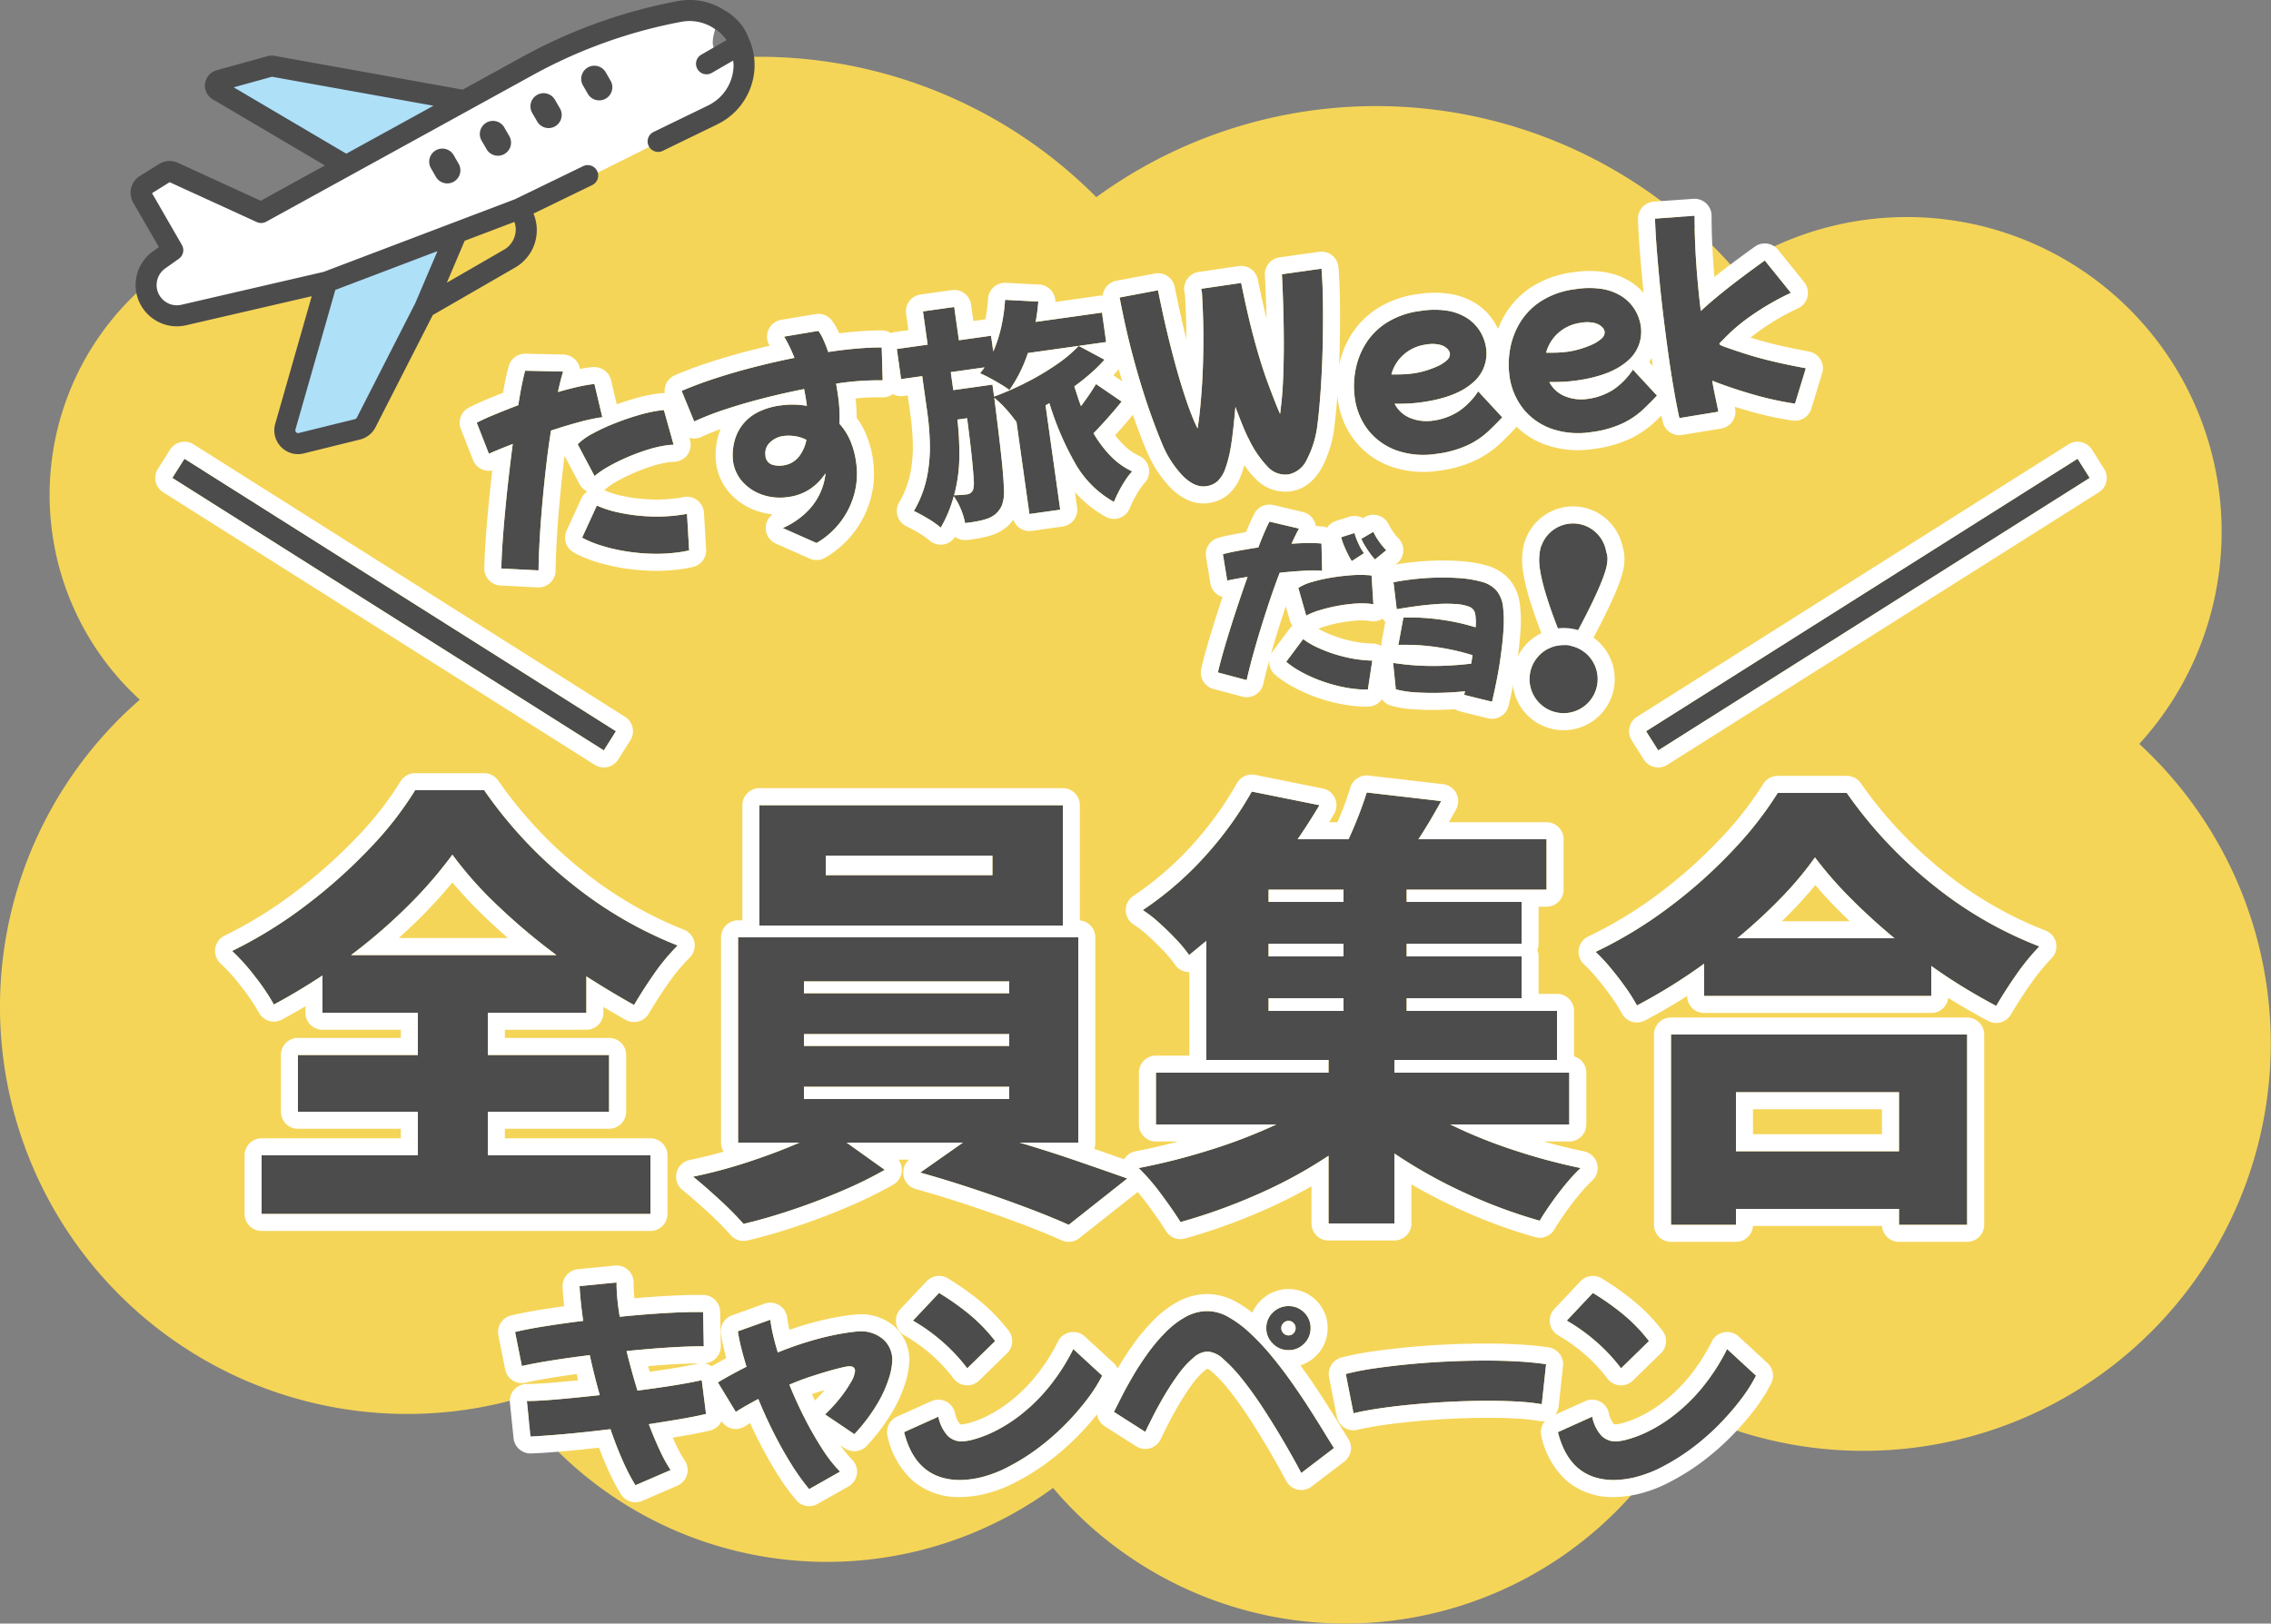
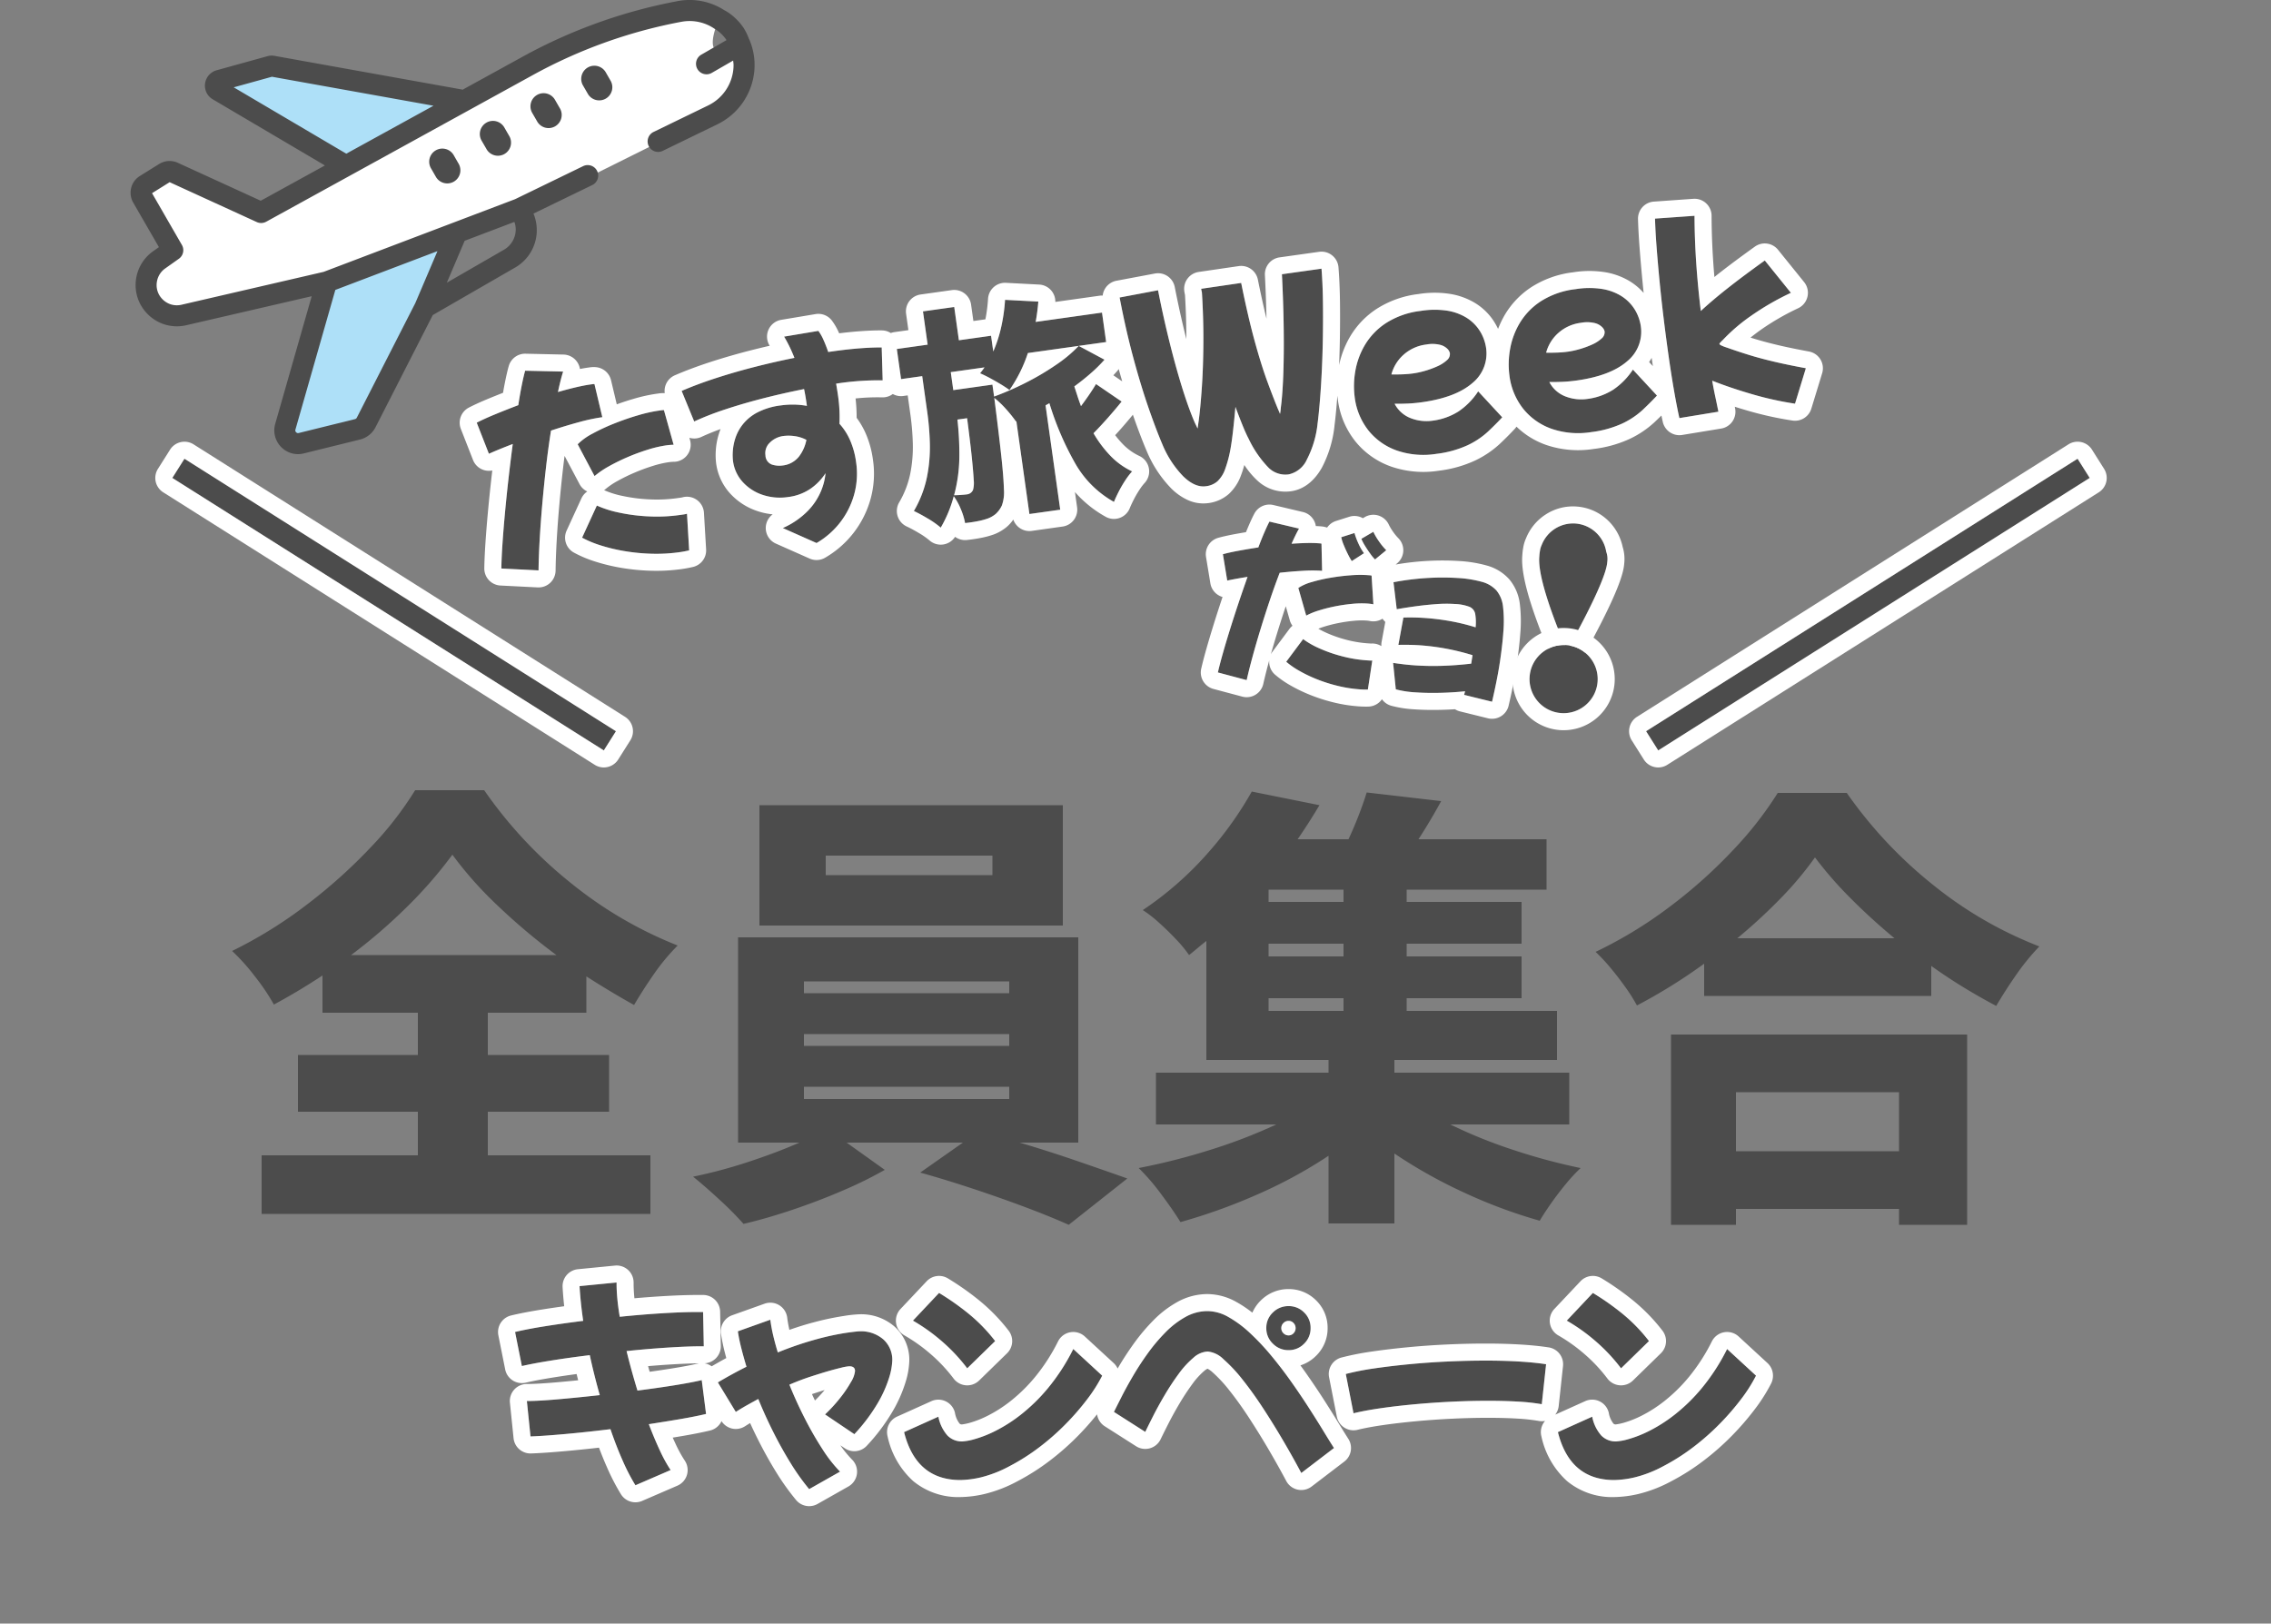
<svg xmlns="http://www.w3.org/2000/svg" width="400" height="286" viewBox="0 0 400 286">
  <rect x="0" y="0" width="400" height="286" fill="#808080" stroke="none" />
  <defs>
    <clipPath id="a">
      <rect width="109.905" height="80" fill="none" />
    </clipPath>
  </defs>
  <g transform="translate(-440 -170)">
-     <path d="M185.482,252.115a67.422,67.422,0,0,1-94.93-15.551A71.728,71.728,0,0,1,24.623,113.256a48.921,48.921,0,0,1,45.068-83.5A83.716,83.716,0,0,1,193.1,24.732,83.729,83.729,0,0,1,305.444,37.338a55.427,55.427,0,0,1,71.354,83.71,71.74,71.74,0,0,1-79.462,117.541,67.421,67.421,0,0,1-111.854,13.526Z" transform="translate(440 180)" fill="#f5d558" />
    <path d="M-114.08-4.48h28.64V5.84h-68.48V-4.48h27.52v-7.68h-21.12v-10h21.12V-29.6h-16.8v-6.56q-4.24,2.8-8.56,5.12a37.142,37.142,0,0,0-3.28-4.88,36.23,36.23,0,0,0-4.08-4.56,78.035,78.035,0,0,0,13.16-8.16,92.124,92.124,0,0,0,11.24-10.08,60.439,60.439,0,0,0,7.84-10.08h12.16A77.241,77.241,0,0,0-99.24-52.28a71.645,71.645,0,0,0,18.6,10.84,36.624,36.624,0,0,0-4.16,5q-1.92,2.76-3.52,5.48-4.16-2.32-8.4-5.04v6.4h-17.36v7.44h21.36v10h-21.36ZM-102-39.76a108.608,108.608,0,0,1-10.4-8.76,66.4,66.4,0,0,1-7.92-8.92,76.064,76.064,0,0,1-7.76,8.96,95.534,95.534,0,0,1-10.08,8.72Zm89.2-5.2H-66.24v-21.2H-12.8ZM-25.2-57.28H-54.56v3.44H-25.2Zm4.8,50.56q5.12,1.52,10.12,3.24T-1.44-.4L-11.76,7.76q-3.2-1.44-7.68-3.12t-9.32-3.28q-4.84-1.6-9.16-2.8l7.52-5.28H-50.88l6.72,4.8a72.694,72.694,0,0,1-7.48,3.68q-4.28,1.84-8.8,3.36t-8.6,2.48a55.855,55.855,0,0,0-4.2-4.24q-2.6-2.4-4.68-4.08a86.626,86.626,0,0,0,9.72-2.6q5-1.64,9-3.4H-70V-42.88h59.92V-6.72Zm-38-26.32h36.16v-2.08H-58.4Zm0,9.28h36.16v-2.08H-58.4Zm0,9.36h36.16v-2.16H-58.4ZM55.44-9.92A87.129,87.129,0,0,0,66.52-5.44,105.118,105.118,0,0,0,78.4-2.24,29.885,29.885,0,0,0,75.84.52q-1.36,1.64-2.6,3.4T71.2,7.04A89.129,89.129,0,0,1,57.96,2.12,87.233,87.233,0,0,1,45.6-4.8V7.52H34V-4.4A82.116,82.116,0,0,1,21.4,2.44,100.234,100.234,0,0,1,7.92,7.28Q6.64,5.2,4.52,2.36A37.217,37.217,0,0,0,.56-2.24a113.371,113.371,0,0,0,12.6-3.2A93.05,93.05,0,0,0,24.8-9.92H3.6v-9.12H34v-2.24H12.48V-42.24q-.72.56-1.48,1.2T9.44-39.76a23.677,23.677,0,0,0-2.32-2.8q-1.44-1.52-3-2.92a21.2,21.2,0,0,0-2.84-2.2A58.783,58.783,0,0,0,12.84-57.84a62.613,62.613,0,0,0,7.64-10.72l11.92,2.4q-1.76,2.96-3.84,6h8.96q.96-2.08,1.8-4.24t1.4-4l13.12,1.52q-.96,1.76-1.96,3.44t-2.04,3.28H72.4v8.88H47.76v2.16H68v7.36H47.76v2.24H68v7.36H47.76v2.24H74.24v8.64H45.6v2.24H76.4v9.12ZM36.64-51.28H23.44v2.16h13.2Zm0,9.52H23.44v2.24h13.2ZM23.44-29.92h13.2v-2.24H23.44Zm101.84-38.4a77.414,77.414,0,0,0,15.4,16.36A69.721,69.721,0,0,0,159.2-41.28a40.508,40.508,0,0,0-4.08,5q-1.92,2.76-3.52,5.48-2.88-1.52-5.76-3.28t-5.68-3.76v5.28h-40v-5.68a95.65,95.65,0,0,1-11.84,7.36A29.653,29.653,0,0,0,86.36-34q-1.24-1.76-2.64-3.44a32.291,32.291,0,0,0-2.68-2.88,75.748,75.748,0,0,0,13.12-8,86.627,86.627,0,0,0,11.16-10,63.492,63.492,0,0,0,7.8-10Zm8.4,25.6q-4.24-3.52-7.84-7.16a67.353,67.353,0,0,1-6.16-7.08,60.256,60.256,0,0,1-5.96,7.12A96.08,96.08,0,0,1,106-42.72ZM94.32-25.76h52.16V7.76h-12V4.96H105.76v2.8H94.32ZM105.76-15.6V-5.2h28.72V-15.6Z" transform="translate(640 378)" fill="#4c4c4c" />
-     <path d="M146.48,7.76V-25.76H94.32V7.76h11.44V4.96h28.72v2.8h12M105.76-15.6h28.72V-5.2H105.76V-15.6M-11.76,7.76-1.44-.4q-3.84-1.36-8.84-3.08T-20.4-6.72h10.32V-42.88H-70V-6.72h10.8q-4,1.76-9,3.4a86.626,86.626,0,0,1-9.72,2.6q2.08,1.68,4.68,4.08a55.855,55.855,0,0,1,4.2,4.24q4.08-.96,8.6-2.48t8.8-3.36a72.694,72.694,0,0,0,7.48-3.68l-6.72-4.8H-30.4l-7.52,5.28q4.32,1.2,9.16,2.8t9.32,3.28q4.48,1.68,7.68,3.12M-58.4-16.56h36.16v2.16H-58.4v-2.16m0-9.28h36.16v2.08H-58.4v-2.08m0-9.28h36.16v2.08H-58.4v-2.08M45.6,7.52V-4.8A87.233,87.233,0,0,0,57.96,2.12,89.128,89.128,0,0,0,71.2,7.04q.8-1.36,2.04-3.12t2.6-3.4A29.885,29.885,0,0,1,78.4-2.24a105.118,105.118,0,0,1-11.88-3.2A87.129,87.129,0,0,1,55.44-9.92H76.4v-9.12H45.6v-2.24H74.24v-8.64H47.76v-2.24H68v-7.36H47.76v-2.24H68v-7.36H47.76v-2.16H72.4v-8.88H49.84q1.04-1.6,2.04-3.28t1.96-3.44L40.72-68.4q-.56,1.84-1.4,4t-1.8,4.24H28.56q2.08-3.04,3.84-6l-11.92-2.4a62.613,62.613,0,0,1-7.64,10.72A58.783,58.783,0,0,1,1.28-47.68a21.2,21.2,0,0,1,2.84,2.2q1.56,1.4,3,2.92a23.677,23.677,0,0,1,2.32,2.8q.8-.64,1.56-1.28t1.48-1.2v20.96H34v2.24H3.6v9.12H24.8A93.05,93.05,0,0,1,13.16-5.44,113.371,113.371,0,0,1,.56-2.24a37.217,37.217,0,0,1,3.96,4.6Q6.64,5.2,7.92,7.28A100.234,100.234,0,0,0,21.4,2.44,82.116,82.116,0,0,0,34-4.4V7.52H45.6M23.44-32.16h13.2v2.24H23.44v-2.24m0-9.6h13.2v2.24H23.44v-2.24m0-9.52h13.2v2.16H23.44v-2.16M-85.44,5.84V-4.48h-28.64v-7.68h21.36v-10h-21.36V-29.6h17.36V-36q4.24,2.72,8.4,5.04,1.6-2.72,3.52-5.48a36.624,36.624,0,0,1,4.16-5,71.646,71.646,0,0,1-18.6-10.84A77.241,77.241,0,0,1-114.72-68.8h-12.16a60.44,60.44,0,0,1-7.84,10.08,92.125,92.125,0,0,1-11.24,10.08,78.034,78.034,0,0,1-13.16,8.16,36.23,36.23,0,0,1,4.08,4.56,37.139,37.139,0,0,1,3.28,4.88q4.32-2.32,8.56-5.12v6.56h16.8v7.44h-21.12v10h21.12v7.68h-27.52V5.84h68.48m-34.88-63.28a66.4,66.4,0,0,0,7.92,8.92A108.611,108.611,0,0,0-102-39.76h-36.16a95.536,95.536,0,0,0,10.08-8.72,76.064,76.064,0,0,0,7.76-8.96M151.6-30.8q1.6-2.72,3.52-5.48a40.505,40.505,0,0,1,4.08-5,69.721,69.721,0,0,1-18.52-10.68,77.414,77.414,0,0,1-15.4-16.36H113.12a63.492,63.492,0,0,1-7.8,10,86.627,86.627,0,0,1-11.16,10,75.748,75.748,0,0,1-13.12,8,32.291,32.291,0,0,1,2.68,2.88q1.4,1.68,2.64,3.44a29.651,29.651,0,0,1,1.96,3.12,95.649,95.649,0,0,0,11.84-7.36v5.68h40v-5.28q2.8,2,5.68,3.76t5.76,3.28M119.68-56.96a67.352,67.352,0,0,0,6.16,7.08q3.6,3.64,7.84,7.16H106a96.079,96.079,0,0,0,7.72-7.12,60.256,60.256,0,0,0,5.96-7.12m-132.48,12v-21.2H-66.24v21.2H-12.8M-54.56-57.28H-25.2v3.44H-54.56v-3.44m42.8,68.04a3,3,0,0,1-1.231-.264c-2.065-.929-4.589-1.954-7.5-3.047-2.936-1.1-6.034-2.191-9.208-3.241s-6.2-1.974-9.021-2.758A3,3,0,0,1-40.876-.931,3,3,0,0,1-39.87-3.72h-1.89a3,3,0,0,1,.6,1.948,3,3,0,0,1-1.5,2.453,76.019,76.019,0,0,1-7.791,3.835c-2.915,1.253-5.952,2.413-9.029,3.447s-6.071,1.9-8.869,2.557A3,3,0,0,1-71.3,9.569a53.2,53.2,0,0,0-3.971-4c-1.677-1.548-3.2-2.877-4.53-3.951a3,3,0,0,1-1.029-3.045A3,3,0,0,1-78.518-3.66c1.943-.4,3.942-.886,5.976-1.466A2.986,2.986,0,0,1-73-6.72V-42.88a3,3,0,0,1,3-3h.76V-66.16a3,3,0,0,1,3-3H-12.8a3,3,0,0,1,3,3v20.293A3,3,0,0,1-7.08-42.88V-6.72a2.993,2.993,0,0,1-.208,1.1c1.892.654,3.656,1.269,5.275,1.838a3,3,0,0,1,2.006-1.4C2.472-5.663,4.988-6.243,7.515-6.92H3.6a3,3,0,0,1-3-3v-9.12a3,3,0,0,1,3-3H9.48V-36.76A3,3,0,0,1,9-36.792,3,3,0,0,1,6.968-38.06,20.844,20.844,0,0,0,4.942-40.5c-.9-.95-1.851-1.875-2.826-2.751A18.371,18.371,0,0,0-.31-45.136a3,3,0,0,1-1.409-2.488A3,3,0,0,1-.4-50.162,56.063,56.063,0,0,0,10.57-59.8,59.935,59.935,0,0,0,17.848-70a3,3,0,0,1,3.224-1.5l11.92,2.4a3,3,0,0,1,2.15,1.724,3,3,0,0,1-.163,2.751q-.434.729-.888,1.467h1.482c.33-.769.648-1.547.952-2.327.53-1.363.976-2.637,1.326-3.786a3,3,0,0,1,3.215-2.107l13.12,1.52a3,3,0,0,1,2.318,1.6,3,3,0,0,1-.03,2.817c-.419.768-.848,1.532-1.281,2.283H72.4a3,3,0,0,1,3,3v8.88a3,3,0,0,1-3,3H71v6.52a2.992,2.992,0,0,1-.216,1.12A2.992,2.992,0,0,1,71-39.52v6.6h3.24a3,3,0,0,1,3,3v8A3,3,0,0,1,79.4-19.04v9.12a3,3,0,0,1-3,3H71.909c2.395.681,4.768,1.263,7.1,1.741a3,3,0,0,1,2.284,2.127,3,3,0,0,1-.841,3.005,27.064,27.064,0,0,0-2.3,2.482C77.3,3.463,76.47,4.544,75.692,5.648s-1.417,2.081-1.907,2.913a3,3,0,0,1-3.4,1.368A92.554,92.554,0,0,1,56.7,4.844c-2.816-1.3-5.526-2.709-8.1-4.216V7.52a3,3,0,0,1-3,3H34a3,3,0,0,1-3-3V.975a89.057,89.057,0,0,1-8.395,4.213A103.712,103.712,0,0,1,8.721,10.171,3,3,0,0,1,5.365,8.852c-.8-1.3-1.9-2.885-3.249-4.7Q1.226,2.962.392,1.976L-9.9,10.113A3,3,0,0,1-11.76,10.76Zm158.24,0h-12a3,3,0,0,1-2.993-2.8H108.753a3,3,0,0,1-2.993,2.8H94.32a3,3,0,0,1-3-3V-25.76a3,3,0,0,1,3-3h52.16a3,3,0,0,1,3,3V7.76A3,3,0,0,1,146.48,10.76ZM108.76-8.2h22.72v-4.4H108.76ZM-85.44,8.84h-68.48a3,3,0,0,1-3-3V-4.48a3,3,0,0,1,3-3h24.52V-9.16h-18.12a3,3,0,0,1-3-3v-10a3,3,0,0,1,3-3h18.12V-26.6h-13.8a3,3,0,0,1-3-3v-1.139q-2.066,1.228-4.141,2.342a3,3,0,0,1-4.061-1.221,34.418,34.418,0,0,0-3.014-4.47,33.456,33.456,0,0,0-3.732-4.181,3,3,0,0,1-.942-2.641,3,3,0,0,1,1.653-2.266,75.392,75.392,0,0,0,12.655-7.848,89.546,89.546,0,0,0,10.875-9.751,57.759,57.759,0,0,0,7.454-9.569A3,3,0,0,1-126.88-71.8h12.16a3,3,0,0,1,2.464,1.288A74.6,74.6,0,0,0-97.375-54.63,68.986,68.986,0,0,0-79.554-44.236,3,3,0,0,1-77.7-42.058a3,3,0,0,1-.814,2.739,33.789,33.789,0,0,0-3.819,4.592c-1.231,1.769-2.374,3.548-3.4,5.288a3,3,0,0,1-4.047,1.1q-1.952-1.089-3.939-2.274V-29.6a3,3,0,0,1-3,3h-14.36v1.44h18.36a3,3,0,0,1,3,3v10a3,3,0,0,1-3,3h-18.36v1.68h25.64a3,3,0,0,1,3,3V5.84A3,3,0,0,1-85.44,8.84Zm-44.331-51.6h19.241q-2.039-1.767-3.946-3.594a77.6,77.6,0,0,1-5.836-6.2c-1.683,2.048-3.572,4.122-5.647,6.2Q-127.783-44.535-129.771-42.76ZM151.6-27.8a2.988,2.988,0,0,1-1.4-.347c-1.966-1.038-3.96-2.173-5.924-3.373q-.567-.347-1.134-.7a3,3,0,0,1-2.981,2.664h-40a3,3,0,0,1-3-3c-2.408,1.544-4.9,2.993-7.444,4.332a3,3,0,0,1-4.047-1.252,26.852,26.852,0,0,0-1.761-2.8c-.776-1.1-1.615-2.194-2.492-3.247a29.455,29.455,0,0,0-2.427-2.612,3,3,0,0,1-.913-2.649,3,3,0,0,1,1.673-2.247,73.1,73.1,0,0,0,12.6-7.685,84.029,84.029,0,0,0,10.775-9.653,60.833,60.833,0,0,0,7.434-9.517,3,3,0,0,1,2.561-1.437h12.16a3,3,0,0,1,2.457,1.278,74.777,74.777,0,0,0,14.806,15.73,67.053,67.053,0,0,0,17.724,10.228,3,3,0,0,1,1.862,2.149,3,3,0,0,1-.768,2.738,37.687,37.687,0,0,0-3.777,4.631c-1.231,1.769-2.374,3.548-3.4,5.288A3,3,0,0,1,151.6-27.8ZM113.844-45.72h11.95q-1.071-1.023-2.087-2.05-2.152-2.176-3.971-4.313-1.763,2.159-3.859,4.329Q114.893-46.737,113.844-45.72Z" transform="translate(640 378)" fill="#fff" />
    <path d="M74.932,49.691l-76-48L1.068-1.691l76,48Z" transform="translate(471.42 252.5)" fill="#4c4c4c" />
    <path d="M74.932,49.691l2.136-3.382-76-48L-1.068,1.691l76,48m0,3a2.986,2.986,0,0,1-1.6-.464l-76-48A3,3,0,0,1-3.994,2.352,3,3,0,0,1-3.6.089l2.136-3.382A3,3,0,0,1,2.67-4.227l76,48a3,3,0,0,1,.934,4.138l-2.136,3.382A3,3,0,0,1,74.929,52.691Z" transform="translate(471.42 252.5)" fill="#fff" />
    <path d="M1.068,49.691l-2.136-3.382,76-48,2.136,3.382Z" transform="translate(731 252.5)" fill="#4c4c4c" />
    <path d="M1.068,49.691l76-48L74.932-1.691l-76,48,2.136,3.382m0,3a3,3,0,0,1-2.539-1.4L-3.6,47.911a3,3,0,0,1-.39-2.263A3,3,0,0,1-2.67,43.773l76-48a3,3,0,0,1,4.138.934L79.6.089a3,3,0,0,1-.934,4.138l-76,48A2.986,2.986,0,0,1,1.071,52.691Z" transform="translate(731 252.5)" fill="#fff" />
    <path d="M-108.78,1.52-115.22.28q.28-1.8.8-4.28t1.2-5.36q.68-2.88,1.46-5.9t1.58-5.9q-2.76.64-4.4,1.12l-1.36-5.72q1.36-.48,3.38-1t4.3-1.04q.6-2,1.14-3.52t.9-2.32l6.6,1.08q-.68,1.44-1.4,3.44,1.68-.24,3.18-.38t2.62-.14h.4a1.487,1.487,0,0,1,.36.04l.56,5.96h-.32a32.614,32.614,0,0,0-3.94.3q-2.38.3-5.02.78-.92,3-1.76,6.24t-1.58,6.44q-.74,3.2-1.32,6.12T-108.78,1.52ZM-96.7-13.56l-2.16-5.96A10.618,10.618,0,0,1-96-21.02a35.261,35.261,0,0,1,4.08-1.24q2.22-.54,4.32-.84a25.93,25.93,0,0,1,3.58-.3h.58a2.363,2.363,0,0,1,.46.04l.84,6.28q-.28-.04-.62-.06t-.7-.02a20.822,20.822,0,0,0-3.32.3,36.308,36.308,0,0,0-3.68.8,34.342,34.342,0,0,0-3.48,1.14A15.656,15.656,0,0,0-96.7-13.56ZM-82.02,1.72q-.44.04-.88.06t-.88.02a29.069,29.069,0,0,1-4.9-.42A34.091,34.091,0,0,1-93.38.24a30.368,30.368,0,0,1-4.04-1.6,18.055,18.055,0,0,1-2.96-1.76l3.36-5.24A18.724,18.724,0,0,0-93.3-6.58,31.39,31.39,0,0,0-88.24-5.2a28.815,28.815,0,0,0,5.38.52h.68a5.489,5.489,0,0,0,.68-.04Zm4.04-22.36-1.44-5.64q2.92-.8,6.34-1.4t7.04-1q3.62-.4,7.1-.6-.32-1.32-.66-2.32t-.62-1.64l6.12-.16a8.089,8.089,0,0,1,.66,1.66q.3,1.02.54,2.26h.88q2.6,0,4.78.14t3.78.38l-.64,5.76a48.654,48.654,0,0,0-8.2-.56q.04,1.16.04,2.28a26.133,26.133,0,0,1-.44,4.8,10.552,10.552,0,0,1,1.44,3.1,14.334,14.334,0,0,1,.52,4.02A13.684,13.684,0,0,1-51.9-3.92,14.241,14.241,0,0,1-55.06.6a14.3,14.3,0,0,1-4.56,2.96L-65.14.12A14.169,14.169,0,0,0-60.3-2.3a11.213,11.213,0,0,0,2.76-3.14,10.77,10.77,0,0,0,1.2-2.96,9.735,9.735,0,0,1-3.04,2.36,8.916,8.916,0,0,1-4.04.88,9.6,9.6,0,0,1-4.46-1.02,8.272,8.272,0,0,1-3.14-2.74,6.781,6.781,0,0,1-1.16-3.88,9.332,9.332,0,0,1,.2-1.68,9.336,9.336,0,0,1,.76-2.22,7.907,7.907,0,0,1,1.64-2.24,8.025,8.025,0,0,1,2.82-1.72,12.2,12.2,0,0,1,4.3-.66,14.725,14.725,0,0,1,2.3.18,13.827,13.827,0,0,1,2.22.54v-.48q0-1.28-.08-2.52-3.6.2-7.24.6t-6.94,1A51.144,51.144,0,0,0-77.98-20.64ZM-66.38-13a1.758,1.758,0,0,0,.9,1.78,4.184,4.184,0,0,0,1.78.42,4.258,4.258,0,0,0,3.12-1.14,7.045,7.045,0,0,0,1.72-2.74,6.236,6.236,0,0,0-2.02-.96,7.411,7.411,0,0,0-1.86-.28,4.112,4.112,0,0,0-2.56.82A2.527,2.527,0,0,0-66.38-13Zm63.44-.64q-1.32,1.24-2.82,2.52T-8.62-8.8A20.609,20.609,0,0,0-6.2-4.42,12.92,12.92,0,0,0-2.82-1.2,12.174,12.174,0,0,0-4.22.18a20.539,20.539,0,0,0-1.42,1.8q-.66.94-1.1,1.7a17.888,17.888,0,0,1-5.84-7.74,52.158,52.158,0,0,1-3-11.06l-.72.28V3.72h-5.48V-12.8l-.08.04a22.462,22.462,0,0,0-1.4-2.36,16.58,16.58,0,0,0-1.8-2.28q-.08,6.28-.2,10.18t-.36,5.96a6.8,6.8,0,0,1-.76,2.82,4.668,4.668,0,0,1-1.28,1.32,4.922,4.922,0,0,1-1.48.6,12.363,12.363,0,0,1-1.82.22q-1.06.06-2.26.02a11.946,11.946,0,0,0-.4-2.52,10.834,10.834,0,0,0-.92-2.44,22.431,22.431,0,0,1-3.04,5.16,15.544,15.544,0,0,0-2-1.88q-1.24-1-2.28-1.68a19.486,19.486,0,0,0,3.12-5.62A26.788,26.788,0,0,0-37.42-11a47.986,47.986,0,0,0,.32-5.36v-6.6h-3.76v-5.36h5.48v-5.92h5.56v5.92h5.72v2.8a23.608,23.608,0,0,0,2-4.12,30.251,30.251,0,0,0,1.32-4.6l5.76,1.12a35.024,35.024,0,0,1-.96,3.48h11.8v5.24H-18.1a25.012,25.012,0,0,1-4.12,6q-.52-.52-1.38-1.22t-1.76-1.36q-.9-.66-1.58-1.06.48-.44.92-.92h-6v3.2h6.96v2.12a50.358,50.358,0,0,0,5.88-1.64,46.251,46.251,0,0,0,5.72-2.38,23.991,23.991,0,0,0,4.4-2.74l4.16,3.04a25.947,25.947,0,0,1-2.68,2q-1.52,1-3.24,1.92.16.88.32,1.8t.36,1.8q.88-.88,1.7-1.78t1.46-1.7Zm-29.08-.88a54.06,54.06,0,0,1-.58,6.54A26.78,26.78,0,0,1-34.46-1.4q.72.08,1.32.12t1,.04a1.315,1.315,0,0,0,1.12-.64,4.777,4.777,0,0,0,.36-1.72q.12-1.32.22-3.96t.14-6.96ZM9.7,3.2Q7.74,3.2,5.96.9A17.9,17.9,0,0,1,3.1-5.24q-.76-2.84-1.54-6.84t-1.4-9q-.62-5-.9-10.76l6.88-.32q.2,3.72.54,7.36t.78,6.88q.44,3.24.94,5.82t.98,4.18q.12.36.18.56a1.973,1.973,0,0,0,.1.28q.04-.16.14-.52t.22-.76q.6-2.12,1.34-5.6t1.38-7.8q.64-4.32,1-8.96a5.155,5.155,0,0,1-.04-.64l7.12-.04q.36,6.04.92,10.4t1.22,7.42q.66,3.06,1.22,5.22.04.12.1.34t.1.42a4.489,4.489,0,0,0,.16-.5q.08-.3.16-.66.48-1.72.98-4.34t.96-5.78q.46-3.16.84-6.52t.66-6.52h7.04q-.16,2.64-.54,5.64t-.86,6.08q-.48,3.08-1.02,5.94T31.68-9q-.54,2.4-.98,4a17.739,17.739,0,0,1-2.74,6,4.585,4.585,0,0,1-3.54,2.16,4.22,4.22,0,0,1-3.34-1.64A18.9,18.9,0,0,1,18.3-4.04q-.36-1-.74-2.52t-.78-3.36q-.52,2.24-.98,4.02T14.98-3A21.406,21.406,0,0,1,13.46.68a5.441,5.441,0,0,1-1.64,1.94A3.766,3.766,0,0,1,9.7,3.2Zm41,0a14.472,14.472,0,0,1-6.74-1.5,11.136,11.136,0,0,1-4.52-4.18,11.748,11.748,0,0,1-1.62-6.2,15.166,15.166,0,0,1,.72-4.46,13.492,13.492,0,0,1,2.32-4.38,11.882,11.882,0,0,1,4.22-3.32,14.436,14.436,0,0,1,6.38-1.28,15.081,15.081,0,0,1,4.58.6,9.3,9.3,0,0,1,3.04,1.56,7.455,7.455,0,0,1,1.8,2.04,7.459,7.459,0,0,1,.84,2.06,7.683,7.683,0,0,1,.22,1.62,6.709,6.709,0,0,1-3.26,5.98q-3.26,2.1-9.22,2.1-1.36,0-2.58-.12t-2.26-.28a5.353,5.353,0,0,0,2.52,2.94,7.632,7.632,0,0,0,3.64.94,11.143,11.143,0,0,0,4.8-.98A12.512,12.512,0,0,0,59.5-6.68l3.56,5.12Q61.78-.52,60.2.6a14.245,14.245,0,0,1-3.86,1.86A18.482,18.482,0,0,1,50.7,3.2Zm.88-19.32a7.324,7.324,0,0,0-4.16,1.2,7.079,7.079,0,0,0-2.64,3.16q1,.16,1.98.26a19.1,19.1,0,0,0,1.94.1,14.724,14.724,0,0,0,2.02-.16,15.94,15.94,0,0,0,2.24-.48,6.234,6.234,0,0,0,1.82-.82,1.43,1.43,0,0,0,.72-1.18,1.555,1.555,0,0,0-.32-.8,2.809,2.809,0,0,0-1.16-.88A5.859,5.859,0,0,0,51.58-16.12ZM78.22,3.2a14.472,14.472,0,0,1-6.74-1.5,11.136,11.136,0,0,1-4.52-4.18,11.748,11.748,0,0,1-1.62-6.2,15.167,15.167,0,0,1,.72-4.46,13.492,13.492,0,0,1,2.32-4.38,11.882,11.882,0,0,1,4.22-3.32,14.436,14.436,0,0,1,6.38-1.28,15.081,15.081,0,0,1,4.58.6,9.3,9.3,0,0,1,3.04,1.56,7.455,7.455,0,0,1,1.8,2.04,7.459,7.459,0,0,1,.84,2.06,7.683,7.683,0,0,1,.22,1.62A6.709,6.709,0,0,1,86.2-8.26q-3.26,2.1-9.22,2.1-1.36,0-2.58-.12t-2.26-.28a5.353,5.353,0,0,0,2.52,2.94,7.632,7.632,0,0,0,3.64.94,11.143,11.143,0,0,0,4.8-.98,12.512,12.512,0,0,0,3.92-3.02l3.56,5.12Q89.3-.52,87.72.6a14.245,14.245,0,0,1-3.86,1.86A18.482,18.482,0,0,1,78.22,3.2Zm.88-19.32a7.324,7.324,0,0,0-4.16,1.2,7.079,7.079,0,0,0-2.64,3.16q1,.16,1.98.26a19.1,19.1,0,0,0,1.94.1,14.724,14.724,0,0,0,2.02-.16,15.94,15.94,0,0,0,2.24-.48,6.234,6.234,0,0,0,1.82-.82,1.43,1.43,0,0,0,.72-1.18,1.555,1.555,0,0,0-.32-.8,2.809,2.809,0,0,0-1.16-.88A5.859,5.859,0,0,0,79.1-16.12ZM93.94,2.92Q93.78,1,93.68-2t-.1-6.52q0-3.12.06-6.44t.2-6.54q.14-3.22.32-6.04t.42-4.94l6.96.48q-.56,4.08-.86,8.26t-.38,8.5q2.24-1.56,5.22-3.3t7.18-3.94l3.76,6.28a46.669,46.669,0,0,0-7.64,3.1,31.307,31.307,0,0,0-5.44,3.5,4.617,4.617,0,0,0-.52.4q-.12.12-.12.16,0,.24,1.32.88,1.76.92,3.64,1.8t4.2,1.78q2.32.9,5.32,1.9l-2.76,5.92A57.623,57.623,0,0,1,107.18.52q-3.64-1.64-6.6-3.32.04,1.36.14,2.76t.18,2.8Z" transform="translate(642.366 253.834) rotate(-8)" fill="#4c4c4c" />
    <path d="M-37.58,3.92a22.431,22.431,0,0,0,3.04-5.16,10.834,10.834,0,0,1,.92,2.44,11.946,11.946,0,0,1,.4,2.52q1.2.04,2.26-.02a12.365,12.365,0,0,0,1.82-.22,4.923,4.923,0,0,0,1.48-.6,4.667,4.667,0,0,0,1.28-1.32,6.8,6.8,0,0,0,.76-2.82q.24-2.06.36-5.96t.2-10.18a16.583,16.583,0,0,1,1.8,2.28,22.461,22.461,0,0,1,1.4,2.36l.08-.04V3.72h5.48V-14.84l.72-.28a52.16,52.16,0,0,0,3,11.06A17.888,17.888,0,0,0-6.74,3.68q.44-.76,1.1-1.7A20.539,20.539,0,0,1-4.22.18,12.17,12.17,0,0,1-2.82-1.2,12.919,12.919,0,0,1-6.2-4.42,20.61,20.61,0,0,1-8.62-8.8q1.36-1.04,2.86-2.32t2.82-2.52l-4.04-3.68q-.64.8-1.46,1.7t-1.7,1.78q-.2-.88-.36-1.8t-.32-1.8q1.72-.92,3.24-1.92a25.947,25.947,0,0,0,2.68-2L-9.06-24.4a23.991,23.991,0,0,1-4.4,2.74,46.251,46.251,0,0,1-5.72,2.38,50.355,50.355,0,0,1-5.88,1.64v-2.12h-6.96v-3.2h6q-.44.48-.92.92.68.4,1.58,1.06t1.76,1.36q.86.7,1.38,1.22a25.012,25.012,0,0,0,4.12-6H-4.18v-5.24h-11.8a35.018,35.018,0,0,0,.96-3.48l-5.76-1.12a30.251,30.251,0,0,1-1.32,4.6,23.61,23.61,0,0,1-2,4.12v-2.8h-5.72v-5.92h-5.56v5.92h-5.48v5.36h3.76v6.6A47.983,47.983,0,0,1-37.42-11a26.789,26.789,0,0,1-1.32,5.74A19.485,19.485,0,0,1-41.86.36q1.04.68,2.28,1.68a15.545,15.545,0,0,1,2,1.88m5.56-18.44h1.72q-.04,4.32-.14,6.96t-.22,3.96a4.777,4.777,0,0,1-.36,1.72,1.316,1.316,0,0,1-1.12.64q-.4,0-1-.04t-1.32-.12A26.781,26.781,0,0,0-32.6-7.98a54.06,54.06,0,0,0,.58-6.54M-59.62,3.56A14.3,14.3,0,0,0-55.06.6,14.241,14.241,0,0,0-51.9-3.92a13.684,13.684,0,0,0,1.16-5.64,14.334,14.334,0,0,0-.52-4.02,10.552,10.552,0,0,0-1.44-3.1,26.132,26.132,0,0,0,.44-4.8q0-1.12-.04-2.28a48.653,48.653,0,0,1,8.2.56l.64-5.76q-1.6-.24-3.78-.38t-4.78-.14h-.88q-.24-1.24-.54-2.26a8.089,8.089,0,0,0-.66-1.66l-6.12.16q.28.64.62,1.64t.66,2.32q-3.48.2-7.1.6t-7.04,1q-3.42.6-6.34,1.4l1.44,5.64A51.148,51.148,0,0,1-72.2-22q3.3-.6,6.94-1t7.24-.6q.08,1.24.08,2.52v.48a13.827,13.827,0,0,0-2.22-.54,14.724,14.724,0,0,0-2.3-.18,12.2,12.2,0,0,0-4.3.66,8.026,8.026,0,0,0-2.82,1.72,7.908,7.908,0,0,0-1.64,2.24,9.335,9.335,0,0,0-.76,2.22,9.331,9.331,0,0,0-.2,1.68,6.78,6.78,0,0,0,1.16,3.88,8.272,8.272,0,0,0,3.14,2.74,9.6,9.6,0,0,0,4.46,1.02,8.916,8.916,0,0,0,4.04-.88A9.735,9.735,0,0,0-56.34-8.4a10.77,10.77,0,0,1-1.2,2.96A11.213,11.213,0,0,1-60.3-2.3,14.17,14.17,0,0,1-65.14.12l5.52,3.44m-3.12-19.48a7.411,7.411,0,0,1,1.86.28,6.236,6.236,0,0,1,2.02.96,7.045,7.045,0,0,1-1.72,2.74A4.258,4.258,0,0,1-63.7-10.8a4.184,4.184,0,0,1-1.78-.42,1.758,1.758,0,0,1-.9-1.78,2.527,2.527,0,0,1,1.08-2.1,4.112,4.112,0,0,1,2.56-.82M114.46,3.24l2.76-5.92q-3-1-5.32-1.9t-4.2-1.78q-1.88-.88-3.64-1.8-1.32-.64-1.32-.88,0-.04.12-.16a4.618,4.618,0,0,1,.52-.4,31.306,31.306,0,0,1,5.44-3.5,46.668,46.668,0,0,1,7.64-3.1l-3.76-6.28q-4.2,2.2-7.18,3.94t-5.22,3.3q.08-4.32.38-8.5t.86-8.26l-6.96-.48q-.24,2.12-.42,4.94t-.32,6.04q-.14,3.22-.2,6.54t-.06,6.44q0,3.52.1,6.52t.26,4.92l6.96-.16q-.08-1.4-.18-2.8t-.14-2.76q2.96,1.68,6.6,3.32a57.622,57.622,0,0,0,7.28,2.72M78.22,3.2a18.481,18.481,0,0,0,5.64-.74A14.246,14.246,0,0,0,87.72.6Q89.3-.52,90.58-1.56L87.02-6.68A12.512,12.512,0,0,1,83.1-3.66a11.142,11.142,0,0,1-4.8.98,7.632,7.632,0,0,1-3.64-.94,5.353,5.353,0,0,1-2.52-2.94q1.04.16,2.26.28t2.58.12q5.96,0,9.22-2.1a6.709,6.709,0,0,0,3.26-5.98,7.684,7.684,0,0,0-.22-1.62,7.459,7.459,0,0,0-.84-2.06,7.455,7.455,0,0,0-1.8-2.04,9.3,9.3,0,0,0-3.04-1.56,15.081,15.081,0,0,0-4.58-.6,14.435,14.435,0,0,0-6.38,1.28,11.882,11.882,0,0,0-4.22,3.32,13.492,13.492,0,0,0-2.32,4.38,15.166,15.166,0,0,0-.72,4.46,11.748,11.748,0,0,0,1.62,6.2A11.136,11.136,0,0,0,71.48,1.7a14.472,14.472,0,0,0,6.74,1.5m.88-19.32a5.859,5.859,0,0,1,2.44.4,2.809,2.809,0,0,1,1.16.88,1.555,1.555,0,0,1,.32.8,1.43,1.43,0,0,1-.72,1.18,6.234,6.234,0,0,1-1.82.82,15.937,15.937,0,0,1-2.24.48,14.726,14.726,0,0,1-2.02.16,19.1,19.1,0,0,1-1.94-.1q-.98-.1-1.98-.26a7.079,7.079,0,0,1,2.64-3.16,7.324,7.324,0,0,1,4.16-1.2M50.7,3.2a18.481,18.481,0,0,0,5.64-.74A14.246,14.246,0,0,0,60.2.6q1.58-1.12,2.86-2.16L59.5-6.68a12.513,12.513,0,0,1-3.92,3.02,11.143,11.143,0,0,1-4.8.98,7.632,7.632,0,0,1-3.64-.94,5.353,5.353,0,0,1-2.52-2.94q1.04.16,2.26.28t2.58.12q5.96,0,9.22-2.1a6.709,6.709,0,0,0,3.26-5.98,7.684,7.684,0,0,0-.22-1.62,7.46,7.46,0,0,0-.84-2.06,7.455,7.455,0,0,0-1.8-2.04,9.3,9.3,0,0,0-3.04-1.56,15.081,15.081,0,0,0-4.58-.6,14.435,14.435,0,0,0-6.38,1.28,11.881,11.881,0,0,0-4.22,3.32,13.491,13.491,0,0,0-2.32,4.38,15.166,15.166,0,0,0-.72,4.46,11.748,11.748,0,0,0,1.62,6.2A11.136,11.136,0,0,0,43.96,1.7,14.472,14.472,0,0,0,50.7,3.2m.88-19.32a5.859,5.859,0,0,1,2.44.4,2.809,2.809,0,0,1,1.16.88,1.555,1.555,0,0,1,.32.8,1.43,1.43,0,0,1-.72,1.18,6.234,6.234,0,0,1-1.82.82,15.938,15.938,0,0,1-2.24.48,14.726,14.726,0,0,1-2.02.16,19.1,19.1,0,0,1-1.94-.1q-.98-.1-1.98-.26a7.079,7.079,0,0,1,2.64-3.16,7.324,7.324,0,0,1,4.16-1.2M9.7,3.2a3.766,3.766,0,0,0,2.12-.58A5.441,5.441,0,0,0,13.46.68,21.409,21.409,0,0,0,14.98-3q.36-1.12.82-2.9t.98-4.02q.4,1.84.78,3.36t.74,2.52a18.9,18.9,0,0,0,2.78,5.56,4.22,4.22,0,0,0,3.34,1.64A4.585,4.585,0,0,0,27.96,1,17.739,17.739,0,0,0,30.7-5q.44-1.6.98-4t1.08-5.26q.54-2.86,1.02-5.94t.86-6.08q.38-3,.54-5.64H28.14q-.28,3.16-.66,6.52t-.84,6.52q-.46,3.16-.96,5.78T24.7-8.76q-.08.36-.16.66a4.488,4.488,0,0,1-.16.5q-.04-.2-.1-.42t-.1-.34q-.56-2.16-1.22-5.22T21.74-21q-.56-4.36-.92-10.4l-7.12.04a5.151,5.151,0,0,0,.04.64q-.36,4.64-1,8.96t-1.38,7.8q-.74,3.48-1.34,5.6-.12.4-.22.76t-.14.52a1.974,1.974,0,0,1-.1-.28q-.06-.2-.18-.56Q8.9-9.52,8.4-12.1t-.94-5.82q-.44-3.24-.78-6.88t-.54-7.36l-6.88.32q.28,5.76.9,10.76t1.4,9q.78,4,1.54,6.84A17.9,17.9,0,0,0,5.96.9Q7.74,3.2,9.7,3.2M-83.78,1.8q.44,0,.88-.02t.88-.06l.52-6.44a5.491,5.491,0,0,1-.68.04h-.68a28.815,28.815,0,0,1-5.38-.52A31.388,31.388,0,0,1-93.3-6.58a18.725,18.725,0,0,1-3.72-1.78l-3.36,5.24a18.054,18.054,0,0,0,2.96,1.76A30.369,30.369,0,0,0-93.38.24a34.091,34.091,0,0,0,4.7,1.14,29.069,29.069,0,0,0,4.9.42m-25-.28q.36-2.36.94-5.28t1.32-6.12q.74-3.2,1.58-6.44t1.76-6.24q2.64-.48,5.02-.78a32.615,32.615,0,0,1,3.94-.3h.32l-.56-5.96a1.488,1.488,0,0,0-.36-.04h-.4q-1.12,0-2.62.14t-3.18.38q.72-2,1.4-3.44l-6.6-1.08q-.36.8-.9,2.32t-1.14,3.52q-2.28.52-4.3,1.04t-3.38,1l1.36,5.72q1.64-.48,4.4-1.12-.8,2.88-1.58,5.9t-1.46,5.9q-.68,2.88-1.2,5.36t-.8,4.28l6.44,1.24M-96.7-13.56a15.654,15.654,0,0,1,2.76-1.36,34.349,34.349,0,0,1,3.48-1.14,36.3,36.3,0,0,1,3.68-.8,20.822,20.822,0,0,1,3.32-.3q.36,0,.7.02t.62.06l-.84-6.28a2.364,2.364,0,0,0-.46-.04h-.58a25.93,25.93,0,0,0-3.58.3q-2.1.3-4.32.84A35.263,35.263,0,0,0-96-21.02a10.617,10.617,0,0,0-2.86,1.5l2.16,5.96M-37.58,6.92a3,3,0,0,1-2.27-1.039,12.687,12.687,0,0,0-1.613-1.506c-.746-.6-1.431-1.107-2.039-1.5A3,3,0,0,1-44.819.852a3,3,0,0,1,.593-2.336,16.592,16.592,0,0,0,2.65-4.754,23.912,23.912,0,0,0,1.175-5.1,45.208,45.208,0,0,0,.3-5.024v-3.6h-.76a2.987,2.987,0,0,1-1.806-.6,3,3,0,0,1-1.957.319A35.981,35.981,0,0,0-49.27-20.7a29.35,29.35,0,0,1-.288,3.4,14.3,14.3,0,0,1,1.178,2.875,17.383,17.383,0,0,1,.64,4.861A16.726,16.726,0,0,1-49.16-2.7a17.292,17.292,0,0,1-3.822,5.462,17.352,17.352,0,0,1-5.508,3.575,3,3,0,0,1-2.716-.233l-5.52-3.44A3,3,0,0,1-68.115-.269,3,3,0,0,1-66.566-2.52a11.9,11.9,0,0,1-2.688-.993,11.275,11.275,0,0,1-4.253-3.73A9.759,9.759,0,0,1-75.18-12.8a12.091,12.091,0,0,1,.254-2.247,12.361,12.361,0,0,1,1-2.94q.165-.347.36-.686c-1.3.279-2.486.58-3.531.9a3,3,0,0,1-2.123-.139l.058.433a3,3,0,0,1-.862,2.528,3,3,0,0,1-2.536.839c-.1-.015-.229-.027-.372-.035-.167-.01-.343-.015-.524-.015A17.947,17.947,0,0,0-86.3-13.9a33.464,33.464,0,0,0-3.376.734,31.5,31.5,0,0,0-3.176,1.04,12.78,12.78,0,0,0-2.228,1.089,3,3,0,0,1-.3.168h0a15.925,15.925,0,0,0,3.115,1.474,28.534,28.534,0,0,0,4.577,1.246,25.943,25.943,0,0,0,4.821.467h.68a2.52,2.52,0,0,0,.308-.017,3,3,0,0,1,2.446.81,3,3,0,0,1,.916,2.409l-.52,6.44a3,3,0,0,1-2.719,2.746c-.337.031-.678.054-1.015.069s-.679.023-1.016.023a32.215,32.215,0,0,1-5.4-.463A37.263,37.263,0,0,1-94.3,3.1a33.509,33.509,0,0,1-4.44-1.761A20.8,20.8,0,0,1-102.193-.73a3,3,0,0,1-.712-4.009l3.36-5.24a3,3,0,0,1,1.2-1.072,3,3,0,0,1-1.175-1.486l-1.914-5.281q-.307,1.113-.6,2.251c-.551,2.124-1.076,4.265-1.561,6.363s-.922,4.121-1.3,6.029-.685,3.626-.917,5.148a3,3,0,0,1-1.236,2,3,3,0,0,1-2.3.495l-6.44-1.24a3,3,0,0,1-2.4-3.407c.194-1.245.472-2.737.828-4.435.35-1.669.759-3.5,1.216-5.434s.952-3.937,1.475-5.961q.134-.519.269-1.035a3,3,0,0,1-1.691-.4,3,3,0,0,1-1.412-1.9l-1.36-5.72a3,3,0,0,1,1.92-3.523c.984-.347,2.206-.71,3.631-1.076.858-.221,1.759-.444,2.691-.666.23-.719.454-1.385.67-1.993.391-1.1.715-1.933.991-2.547a3,3,0,0,1,3.22-1.73l6.6,1.08a3,3,0,0,1,2.171,1.565A3,3,0,0,1-96.62-32.6c.5-.027.969-.041,1.4-.041h.4a4.489,4.489,0,0,1,1.087.13,3,3,0,0,1,2.259,2.63l.409,4.35c1.032-.217,2.049-.4,3.04-.54a28.586,28.586,0,0,1,4-.33h.58a5.391,5.391,0,0,1,1.019.093,3,3,0,0,1,2.208-2.866c2.028-.556,4.253-1.047,6.614-1.462,2.332-.409,4.764-.755,7.229-1.027,1.144-.126,2.286-.239,3.418-.336l-.017-.039a3,3,0,0,1,.217-2.812,3,3,0,0,1,2.454-1.39l6.12-.16a3,3,0,0,1,2.693,1.528,10.919,10.919,0,0,1,.923,2.284l.034.118c1.232.02,2.4.065,3.48.134,1.531.1,2.888.235,4.033.407a2.988,2.988,0,0,1,1.5.679,3.011,3.011,0,0,1,.659-.073h2.48v-2.92a3,3,0,0,1,3-3h5.56a3,3,0,0,1,3,3v2.92h2.137a27.443,27.443,0,0,0,.963-3.518,3,3,0,0,1,3.512-2.347l5.76,1.12a3,3,0,0,1,1.937,1.3,3,3,0,0,1,.452,2.124H-4.18a3.017,3.017,0,0,1,.536.048,3,3,0,0,1,.684-1.266,3,3,0,0,1,2.08-.979L6-35.157a3,3,0,0,1,3.135,2.836c.131,2.429.309,4.866.531,7.242q.1,1.085.212,2.14c.353-2.492.638-5.093.849-7.746-.019-.225-.028-.45-.028-.674a3,3,0,0,1,2.983-3l7.12-.04a3,3,0,0,1,3.012,2.821c.153,2.574.336,4.93.545,7.042q.071-.6.139-1.2c.249-2.205.469-4.375.653-6.448A3,3,0,0,1,28.14-34.92h7.04a3,3,0,0,1,2.185.944,3,3,0,0,1,.81,2.238c-.11,1.817-.3,3.78-.558,5.836-.256,2.019-.549,4.093-.872,6.165-.27,1.731-.557,3.431-.857,5.067a16.666,16.666,0,0,1,2.612-4.7,14.9,14.9,0,0,1,5.264-4.164,17.445,17.445,0,0,1,7.7-1.584,17.842,17.842,0,0,1,5.5.745,12.3,12.3,0,0,1,4.012,2.088,10.462,10.462,0,0,1,2.509,2.874A10.968,10.968,0,0,1,64.5-17.085a17.277,17.277,0,0,1,1.52-2.287,14.905,14.905,0,0,1,5.264-4.164,17.445,17.445,0,0,1,7.7-1.584,17.842,17.842,0,0,1,5.5.745,12.3,12.3,0,0,1,4.012,2.088,10.742,10.742,0,0,1,2.277,2.492q.033-.924.073-1.836c.094-2.157.2-4.21.323-6.1.123-1.92.268-3.631.433-5.086a3,3,0,0,1,3.187-2.655l6.96.48a3,3,0,0,1,2.121,1.1,3,3,0,0,1,.645,2.3c-.363,2.643-.645,5.357-.84,8.067q-.1,1.333-.169,2.691l.5-.3c2.017-1.178,4.474-2.526,7.3-4.007a3,3,0,0,1,3.966,1.116l3.76,6.28a3,3,0,0,1,.23,2.607,3,3,0,0,1-1.9,1.8,43.9,43.9,0,0,0-7.148,2.9q-1.008.529-1.894,1.057.325.155.653.309c1.187.555,2.537,1.127,4.013,1.7,1.495.58,3.239,1.2,5.184,1.851a3,3,0,0,1,1.807,1.66,3,3,0,0,1-.037,2.454l-2.76,5.92a3,3,0,0,1-3.572,1.608,60.894,60.894,0,0,1-7.659-2.861q-1.059-.477-2.07-.961.009.148.017.3a3,3,0,0,1-2.926,3.17l-6.96.16a3,3,0,0,1-3.059-2.75q-.044-.534-.085-1.15-.677.508-1.411,1.028a17.287,17.287,0,0,1-4.669,2.266A21.207,21.207,0,0,1,78.22,6.2,17.5,17.5,0,0,1,70.1,4.365,14.272,14.272,0,0,1,65.316.418a3.014,3.014,0,0,1-.364.35c-.9.731-1.915,1.5-3.017,2.279a17.287,17.287,0,0,1-4.669,2.266A21.207,21.207,0,0,1,50.7,6.2a17.5,17.5,0,0,1-8.118-1.835A14.144,14.144,0,0,1,36.873-.928,14.754,14.754,0,0,1,34.82-8.68q0-.347.016-.7-.115.53-.229,1.038C34.238-6.7,33.9-5.312,33.593-4.2l0,.017a20.445,20.445,0,0,1-3.249,7.016C28.222,5.582,25.952,6.16,24.42,6.16a7.205,7.205,0,0,1-5.635-2.708A14.658,14.658,0,0,1,16.906.434a17.585,17.585,0,0,1-.827,1.709,8.263,8.263,0,0,1-2.608,2.981A6.725,6.725,0,0,1,9.7,6.2,6.584,6.584,0,0,1,6.213,5.18,10.035,10.035,0,0,1,3.587,2.736,20.918,20.918,0,0,1,.212-4.428L.2-4.465c-.494-1.846-1-4.066-1.5-6.6-.793.733-1.636,1.482-2.514,2.231q-.544.464-1.076.9A16.292,16.292,0,0,0-3.779-6.192a9.853,9.853,0,0,0,2.6,2.48A3,3,0,0,1,.176-1.356a3,3,0,0,1-1.1,2.484A9.166,9.166,0,0,0-1.972,2.167,17.618,17.618,0,0,0-3.185,3.7c-.388.553-.711,1.05-.959,1.479a3,3,0,0,1-2,1.437,3,3,0,0,1-2.4-.543A20.268,20.268,0,0,1-13.3,1V3.72a3,3,0,0,1-3,3h-5.48a3,3,0,0,1-2.946-2.43A6.531,6.531,0,0,1-26.07,5.424a7.934,7.934,0,0,1-2.375.974l-.077.017a15.17,15.17,0,0,1-2.268.28c-.478.027-.98.041-1.492.041-.336,0-.686-.006-1.037-.018a2.991,2.991,0,0,1-1.986-.842,3,3,0,0,1-2.2,1.043ZM90.032-7.6l.554.8q-.005-.724-.006-1.469Q90.323-7.93,90.032-7.6ZM-3.741-18.428l1.4,1.279q-.16-1.09-.31-2.23a3,3,0,0,1-.294.291Q-3.324-18.758-3.741-18.428Z" transform="translate(642.366 253.834) rotate(-8)" fill="#fff" />
    <path d="M-19.376,1.216-24.528.224q.224-1.44.64-3.424t.96-4.288q.544-2.3,1.168-4.72t1.264-4.72q-2.208.512-3.52.9L-25.1-20.608q1.088-.384,2.7-.8t3.44-.832q.48-1.6.912-2.816t.72-1.856l5.28.864q-.544,1.152-1.12,2.752,1.344-.192,2.544-.3t2.1-.112h.32a1.19,1.19,0,0,1,.288.032l.448,4.768h-.256a26.092,26.092,0,0,0-3.152.24q-1.9.24-4.016.624-.736,2.4-1.408,4.992T-17.568-7.9q-.592,2.56-1.056,4.9T-19.376,1.216ZM1.68-21.568a7.149,7.149,0,0,1-.864-.9Q.272-23.1-.24-23.824a8.14,8.14,0,0,1-.736-1.2L1.04-26.4a11.19,11.19,0,0,0,1.088,1.584,11.221,11.221,0,0,0,1.408,1.488Zm-4.064.576A11.141,11.141,0,0,1-3.1-22.08q-.464-.768-.88-1.616a7.387,7.387,0,0,1-.544-1.36l2.272-.9a12.6,12.6,0,0,0,.784,1.728,9.2,9.2,0,0,0,1.136,1.7ZM-9.712-10.848l-1.728-4.768a8.494,8.494,0,0,1,2.288-1.2,28.209,28.209,0,0,1,3.264-.992q1.776-.432,3.456-.672a20.744,20.744,0,0,1,2.864-.24H.9a1.891,1.891,0,0,1,.368.032l.672,5.024q-.224-.032-.5-.048t-.56-.016a16.657,16.657,0,0,0-2.656.24,29.046,29.046,0,0,0-2.944.64,27.473,27.473,0,0,0-2.784.912A12.525,12.525,0,0,0-9.712-10.848ZM2.032,1.376q-.352.032-.7.048t-.7.016A23.255,23.255,0,0,1-3.3,1.1,27.273,27.273,0,0,1-7.056.192a24.294,24.294,0,0,1-3.232-1.28A14.443,14.443,0,0,1-12.656-2.5l2.688-4.192A14.979,14.979,0,0,0-6.992-5.264a25.112,25.112,0,0,0,4.048,1.1,23.052,23.052,0,0,0,4.3.416H1.9a4.391,4.391,0,0,0,.544-.032Zm4.9-.384-.8-4.608q.9.064,1.824.112T9.9-3.456a48.12,48.12,0,0,0,4.944-.256q2.48-.256,5.008-.736.064-.768.128-1.5A41.076,41.076,0,0,0,10.64-7.04q-1.7,0-3.808.192l.544-4.864A36.987,36.987,0,0,1,11.12-11.9a41.7,41.7,0,0,1,4.608.256,36.478,36.478,0,0,1,4.448.768,9,9,0,0,0-.24-2.368A1.681,1.681,0,0,0,18.864-14.4a8,8,0,0,0-2.656-.32,22.83,22.83,0,0,0-3.152.24q-1.712.24-3.5.608T6.1-13.088l-.9-4.7a46.213,46.213,0,0,1,6.192-1.2,43.68,43.68,0,0,1,5.008-.336,20.273,20.273,0,0,1,4.352.384,5.25,5.25,0,0,1,2.656,1.36,5.368,5.368,0,0,1,1.328,2.736,22.5,22.5,0,0,1,.368,4.48q0,2.112-.224,5.12t-.9,7.232L18.992,1.12,19.12.48q-2.208.384-4.5.592t-4.208.208A17.19,17.19,0,0,1,6.928.992Z" transform="matrix(0.998, 0.07, -0.07, 0.998, 679.004, 289.957)" fill="#4c4c4c" />
    <path d="M23.984,1.984q.672-4.224.9-7.232t.224-5.12a22.5,22.5,0,0,0-.368-4.48,5.368,5.368,0,0,0-1.328-2.736,5.25,5.25,0,0,0-2.656-1.36,20.273,20.273,0,0,0-4.352-.384,43.68,43.68,0,0,0-5.008.336,46.213,46.213,0,0,0-6.192,1.2l.9,4.7q1.664-.416,3.456-.784t3.5-.608a22.83,22.83,0,0,1,3.152-.24,8,8,0,0,1,2.656.32,1.681,1.681,0,0,1,1.072,1.152,9,9,0,0,1,.24,2.368,36.48,36.48,0,0,0-4.448-.768A41.7,41.7,0,0,0,11.12-11.9a36.987,36.987,0,0,0-3.744.192L6.832-6.848Q8.944-7.04,10.64-7.04a41.076,41.076,0,0,1,9.344,1.088q-.064.736-.128,1.5-2.528.48-5.008.736A48.119,48.119,0,0,1,9.9-3.456q-1.024,0-1.952-.048T6.128-3.616l.8,4.608a17.19,17.19,0,0,0,3.488.288q1.92,0,4.208-.208T19.12.48l-.128.64,4.992.864M.624,1.44q.352,0,.7-.016t.7-.048l.416-5.152a4.391,4.391,0,0,1-.544.032H1.36a23.052,23.052,0,0,1-4.3-.416,25.112,25.112,0,0,1-4.048-1.1A14.979,14.979,0,0,1-9.968-6.688L-12.656-2.5a14.444,14.444,0,0,0,2.368,1.408A24.3,24.3,0,0,0-7.056.192,27.273,27.273,0,0,0-3.3,1.1a23.255,23.255,0,0,0,3.92.336m-20-.224q.288-1.888.752-4.224t1.056-4.9q.592-2.56,1.264-5.152t1.408-4.992q2.112-.384,4.016-.624a26.092,26.092,0,0,1,3.152-.24h.256L-7.92-23.68a1.19,1.19,0,0,0-.288-.032h-.32q-.9,0-2.1.112t-2.544.3q.576-1.6,1.12-2.752l-5.28-.864q-.288.64-.72,1.856t-.912,2.816q-1.824.416-3.44.832t-2.7.8l1.088,4.576q1.312-.384,3.52-.9-.64,2.3-1.264,4.72t-1.168,4.72q-.544,2.3-.96,4.288t-.64,3.424l5.152.992m9.664-12.064A12.524,12.524,0,0,1-7.5-11.936a27.476,27.476,0,0,1,2.784-.912,29.045,29.045,0,0,1,2.944-.64,16.657,16.657,0,0,1,2.656-.24q.288,0,.56.016t.5.048l-.672-5.024A1.891,1.891,0,0,0,.9-18.72H.432a20.744,20.744,0,0,0-2.864.24q-1.68.24-3.456.672a28.209,28.209,0,0,0-3.264.992,8.494,8.494,0,0,0-2.288,1.2l1.728,4.768m7.328-10.144,2.048-1.536a9.2,9.2,0,0,1-1.136-1.7,12.6,12.6,0,0,1-.784-1.728l-2.272.9a7.387,7.387,0,0,0,.544,1.36q.416.848.88,1.616a11.14,11.14,0,0,0,.72,1.088m4.064-.576,1.856-1.76a11.221,11.221,0,0,1-1.408-1.488A11.189,11.189,0,0,1,1.04-26.4L-.976-25.024a8.14,8.14,0,0,0,.736,1.2q.512.72,1.056,1.36a7.149,7.149,0,0,0,.864.9m22.3,26.552a3,3,0,0,1-.512-.044L18.48,4.076a3,3,0,0,1-.919-.319c-.882.12-1.773.222-2.666.3-1.608.146-3.115.22-4.48.22A19.89,19.89,0,0,1,6.3,3.925,3,3,0,0,1,4.615,2.9,3,3,0,0,1,2.3,4.364c-.278.025-.561.045-.839.057S.9,4.44.624,4.44A26.372,26.372,0,0,1-3.8,4.061,30.411,30.411,0,0,1-7.974,3.048a27.407,27.407,0,0,1-3.632-1.441A17.225,17.225,0,0,1-14.469-.106a3,3,0,0,1-1.187-2.447l-.026.129c-.3,1.506-.544,2.883-.729,4.092a3,3,0,0,1-1.236,2,3,3,0,0,1-2.3.495L-25.1,3.17a3,3,0,0,1-2.4-3.407c.157-1.007.381-2.211.668-3.579.281-1.341.61-2.809.976-4.362s.764-3.158,1.183-4.781l.035-.137a3,3,0,0,1-.894-.343,3,3,0,0,1-1.412-1.9l-1.088-4.576a3,3,0,0,1,1.92-3.523c.815-.288,1.782-.574,2.955-.876.589-.152,1.2-.3,1.835-.457q.224-.689.438-1.29c.318-.9.584-1.577.811-2.083a3,3,0,0,1,3.22-1.73l5.28.864a3,3,0,0,1,2.171,1.565,3,3,0,0,1,.272.741q.308-.01.592-.01h.32a4.192,4.192,0,0,1,1.016.122l.075.02a2.992,2.992,0,0,1,1.489-1.276l2.272-.9A3,3,0,0,1-1-28.679l.037.017.317-.216a3,3,0,0,1,2.393-.439,3,3,0,0,1,1.931,1.48,8.191,8.191,0,0,0,.8,1.146A8.3,8.3,0,0,0,5.5-25.6a3,3,0,0,1,1.038,2.2A3,3,0,0,1,5.6-21.151l-.237.225a47.879,47.879,0,0,1,5.679-1.045,46.85,46.85,0,0,1,5.358-.356,22.95,22.95,0,0,1,5.014.458,8.2,8.2,0,0,1,4.132,2.182,8.317,8.317,0,0,1,2.126,4.226,25.163,25.163,0,0,1,.431,5.094c0,1.475-.078,3.273-.232,5.343s-.466,4.6-.925,7.481a3,3,0,0,1-2.963,2.529Zm-37.4-17.238c-.435,1.678-.849,3.369-1.233,5.026-.286,1.238-.552,2.448-.794,3.61a3.011,3.011,0,0,1,.257-.5l2.688-4.192a3,3,0,0,1,.5-.593,3,3,0,0,1-.538-.925ZM2.448-6.776a3,3,0,0,1,1.414.354,3,3,0,0,1-.012-.76l.4-3.544a3,3,0,0,1-.525-.528,3,3,0,0,1-2.21.56c-.046-.007-.126-.016-.248-.023s-.251-.011-.384-.011a13.765,13.765,0,0,0-2.173.2,26.171,26.171,0,0,0-2.64.574,24.6,24.6,0,0,0-2.48.812c-.374.146-.712.294-1.012.444.38.184.864.394,1.476.621a22.23,22.23,0,0,0,3.565.97,20.154,20.154,0,0,0,3.745.363H1.9a1.411,1.411,0,0,0,.172-.009A3,3,0,0,1,2.448-6.776Z" transform="matrix(0.998, 0.07, -0.07, 0.998, 679.004, 289.957)" fill="#fff" />
    <g transform="translate(0 -2)">
      <path d="M0,6.4c0-.087,0-.171,0-.253C0,6.1,0,6.048,0,6a6.129,6.129,0,0,1,.041-.713A3.575,3.575,0,0,1,.271,4.2a5.915,5.915,0,0,1,11.421.367A3.768,3.768,0,0,1,12,6.4c0,3.624-5.981,15.991-5.981,15.991S0,11.111,0,6.4Z" transform="matrix(0.998, 0.07, -0.07, 0.998, 711.562, 263.807)" fill="#4c4c4c" />
      <path d="M5.931,0A5.942,5.942,0,0,0,.271,4.2,3.575,3.575,0,0,0,.041,5.287,6.128,6.128,0,0,0,0,6c0,.048,0,.1,0,.143,0,.082,0,.166,0,.253,0,4.715,6.019,15.991,6.019,15.991S12,10.021,12,6.4a3.768,3.768,0,0,0-.308-1.827A5.947,5.947,0,0,0,5.931,0m0-3A8.916,8.916,0,0,1,11.5-1.037a9.056,9.056,0,0,1,3.018,4.557A7.22,7.22,0,0,1,15,6.4c0,1.233-.334,3.665-3.227,10.521-1.508,3.575-2.992,6.648-3.054,6.777L6.151,29.005,3.373,23.8C3.309,23.681,1.8,20.843.265,17.372-1.932,12.4-3,8.805-3,6.4q0-.124,0-.242Q-3,6.077-3,6a9.172,9.172,0,0,1,.057-1.02,6.56,6.56,0,0,1,.391-1.8A8.949,8.949,0,0,1,.581-1.207,8.814,8.814,0,0,1,5.931-3Z" transform="matrix(0.998, 0.07, -0.07, 0.998, 711.562, 263.807)" fill="#fff" />
      <circle cx="6" cy="6" r="6" transform="matrix(0.998, 0.07, -0.07, 0.998, 709.837, 285.221)" fill="#4c4c4c" />
      <path d="M6,0a6,6,0,1,0,6,6A6,6,0,0,0,6,0M6-3A9,9,0,1,1-3,6,9.01,9.01,0,0,1,6-3Z" transform="matrix(0.998, 0.07, -0.07, 0.998, 709.837, 285.221)" fill="#fff" />
    </g>
    <g transform="translate(463 170)">
      <g clip-path="url(#a)">
        <path d="M104.647,6.074c-7.519,4.448-3.488-4.4-3.488-4.4a9.329,9.329,0,0,0-7.1-1.5l-.219.044A87.634,87.634,0,0,0,67.576,9.9l-46.6,26.263L5.648,28.976a1.579,1.579,0,0,0-1.525.1L.759,31.227a1.677,1.677,0,0,0-.543,2.229l5.327,9.456L3.151,44.65a5.465,5.465,0,0,0-1.42,1.518,5.6,5.6,0,0,0-.758,1.951,5.438,5.438,0,0,0,6.494,6.4L32.426,48.6,66.085,35.506l33.8-16.824a9.776,9.776,0,0,0,3.721-3.256,10.1,10.1,0,0,0,1.7-4.7,9.653,9.653,0,0,0,.047-.977,9.979,9.979,0,0,0-.7-3.671" transform="translate(2.464 1.73)" fill="#fff" />
        <path d="M25.73,23.95,48.277,37.24l20.08-11.612L35.33,19.7a.931.931,0,0,0-.416.021L25.953,22.2a.955.955,0,0,0-.223,1.748" transform="translate(-10.312 -8.039)" fill="#aee0f8" />
        <path d="M75.762,71.255,58.874,76.671l-6.959,2.094h1.441l-7.283,25.5,2.8,2.911,11.433-3.654Z" transform="translate(-18.815 -29.099)" fill="#aee0f8" />
        <path d="M182.229,30.569v0Z" transform="translate(-74.418 -12.484)" fill="#34456b" />
        <path d="M162.806.342h0l0,0Z" transform="translate(-66.486 -0.139)" fill="#34456b" />
        <path d="M174.683,37.01" transform="translate(-71.336 -15.114)" fill="#34456b" />
        <path d="M68.315,130.867v0Z" transform="translate(-27.898 -53.443)" fill="#34456b" />
        <path d="M6.984,32.03h0v0ZM18.165,15.384,24.9,13.519l28.452,5.107L37.994,27.071ZM67.3,42.445a4.084,4.084,0,0,1-1.528,1.543L55.7,49.8l3.144-7.385L67.6,39.094a4.072,4.072,0,0,1,.241,1.3,4.155,4.155,0,0,1-.537,2.048M39.846,73.579a.473.473,0,0,1-.315.251v0l-9.91,2.448a.548.548,0,0,1-.131.017.43.43,0,0,1-.174-.036.548.548,0,0,1-.222-.186.463.463,0,0,1-.082-.259.415.415,0,0,1,.024-.143l7.027-24.6L54.05,44.24l-3.9,9.152ZM0,33.955a3.462,3.462,0,0,0,.464,1.736v0l4.527,7.842-1.035.735a7.263,7.263,0,0,0-2.941,4.577,7.515,7.515,0,0,0-.13,1.378,7.254,7.254,0,0,0,.576,2.827A7.349,7.349,0,0,0,4.1,56.239a7.21,7.21,0,0,0,4.043,1.243,7.409,7.409,0,0,0,1.66-.191l22.1-5.112L25.478,74.655a4.152,4.152,0,0,0,.169,2.788,4.22,4.22,0,0,0,1.5,1.831,4.144,4.144,0,0,0,3.356.6l9.91-2.448a4.2,4.2,0,0,0,2.728-2.162L53.228,55.5l14.4-8.309a7.6,7.6,0,0,0,3.337-9.567L81.356,32.58a1.85,1.85,0,0,0-1.615-3.328L67.727,35.087,34,47.891,8.961,53.685a3.631,3.631,0,0,1-.822.093A3.479,3.479,0,0,1,6.771,53.5a3.669,3.669,0,0,1-1.577-1.3,3.5,3.5,0,0,1-.609-1.976,3.39,3.39,0,0,1,.068-.686,3.554,3.554,0,0,1,.5-1.263l0,0a3.515,3.515,0,0,1,.938-.982l2.414-1.71a1.851,1.851,0,0,0,.532-2.435L3.778,34.03l3.1-1.937,15.346,7.023a1.851,1.851,0,0,0,1.664-.06l46.974-25.84A87.845,87.845,0,0,1,96.789,3.881h0l.223-.041.009,0a7.763,7.763,0,0,1,5.779,1.19,1.223,1.223,0,0,0,.15.093,6.237,6.237,0,0,1,1.118.864,6.447,6.447,0,0,1,.855,1.025c.01.017.019.044.029.063l-4.435,2.559a1.851,1.851,0,1,0,1.852,3.206l3.762-2.171c.024.259.073.513.073.774a6.879,6.879,0,0,1-.038.774,7.939,7.939,0,0,1-4.43,6.355l-9.654,4.688a1.851,1.851,0,0,0,1.616,3.33l9.653-4.692a11.626,11.626,0,0,0,6.5-9.312v0q.058-.578.058-1.147a11.363,11.363,0,0,0-.8-4.164l.01,0c-.005-.017-.02-.03-.025-.046-.014-.034-.014-.068-.029-.1l-.014.008c-.015-.044-.039-.07-.058-.114a.559.559,0,0,0-.038-.121c-.01-.017-.03-.027-.039-.046a9.769,9.769,0,0,0-.977-1.995,10.161,10.161,0,0,0-2.084-2.225,7.98,7.98,0,0,0-1.147-.774l-.009.017A11.284,11.284,0,0,0,96.32.2L96.1.244h0A91.659,91.659,0,0,0,69.082,9.972L58.471,15.807c-.034-.007-.058-.031-.1-.038L25.347,9.839h-.005a2.743,2.743,0,0,0-1.228.058h0l-8.961,2.481h0a2.818,2.818,0,0,0-.871.414,2.767,2.767,0,0,0-.89,1.039,2.794,2.794,0,0,0,.5,3.214,2.89,2.89,0,0,0,.6.46h-.005l.02.01L34.227,29.145l-11.3,6.217L8.318,28.676a3.513,3.513,0,0,0-1.451-.314,3.473,3.473,0,0,0-1.838.525l0,0L1.639,31A3.461,3.461,0,0,0,0,33.955" transform="translate(0 0)" fill="#4c4c4c" />
        <path d="M139.261,22.083l-.822-1.427a2.315,2.315,0,0,0-4.009,2.314l.827,1.427a2.313,2.313,0,1,0,4-2.314" transform="translate(-54.772 -7.963)" fill="#4c4c4c" />
        <path d="M120.208,28.058a2.314,2.314,0,0,0-.851,3.16l.827,1.427a2.313,2.313,0,1,0,4-2.314l-.822-1.426a2.313,2.313,0,0,0-3.158-.847" transform="translate(-48.616 -11.332)" fill="#4c4c4c" />
        <path d="M105.133,36.306a2.314,2.314,0,0,0-.851,3.16l.827,1.424a2.312,2.312,0,1,0,4-2.311l-.822-1.427a2.312,2.312,0,0,0-3.158-.846" transform="translate(-42.46 -14.7)" fill="#4c4c4c" />
        <path d="M90.061,44.553a2.306,2.306,0,0,0-.847,3.158l.822,1.427a2.312,2.312,0,1,0,4-2.312L93.218,45.4a2.309,2.309,0,0,0-3.157-.847" transform="translate(-36.305 -18.067)" fill="#4c4c4c" />
      </g>
    </g>
    <path d="M-106.56-5.96l-.64-6.24q2,0,5.44-.3t7.4-.74q-1-3.52-1.76-7.04-3.6.44-6.74.94t-5.22.98l-1.2-6q2.16-.52,5.32-1.02t6.68-.94q-.24-1.64-.4-3.18t-.24-2.94l6.52-.64v.2q0,1.24.14,2.72t.42,3.12q3.92-.4,7.52-.62t6.2-.22h.96l.12,6.04h-.44q-2.32,0-5.8.22t-7.36.62q.84,3.44,1.92,6.96,3.44-.44,6.44-.92t4.88-.92l.76,5.96q-2.04.48-4.64.92t-5.44.88q.96,2.52,1.94,4.62a25.511,25.511,0,0,0,1.9,3.46l-6.2,2.68A34.67,34.67,0,0,1-90.3-1.64q-1.14-2.56-2.18-5.6-4.24.52-8.02.86T-106.56-5.96Zm49.08,9.28a39.583,39.583,0,0,1-3.24-4.54q-1.6-2.58-3.06-5.48t-2.66-5.86q-.96.52-1.96,1.08t-2,1.2l-3.16-5.2q1.28-.76,2.56-1.46t2.48-1.3q-.52-1.72-.92-3.3a29.591,29.591,0,0,1-.6-2.94l5.72-2.04a26.776,26.776,0,0,0,.5,2.74q.34,1.46.82,3.02a59.529,59.529,0,0,1,7.1-2.4,46.048,46.048,0,0,1,5-1.06q1.9-.26,2.3-.26a6.017,6.017,0,0,1,4.18,1.42,4.834,4.834,0,0,1,1.58,3.78,11.7,11.7,0,0,1-.56,2.98,21.329,21.329,0,0,1-2.02,4.5,30.886,30.886,0,0,1-4.1,5.44l-5.16-3.48a26.81,26.81,0,0,0,2.64-2.88,21.261,21.261,0,0,0,1.92-2.82,4.656,4.656,0,0,0,.72-1.94q0-.84-1-.84a7.485,7.485,0,0,0-1.38.24q-1.02.24-2.42.64-1.36.4-3.08.96t-3.68,1.4Q-59.72-12-58.2-9.04a59.91,59.91,0,0,0,3.1,5.38A24.4,24.4,0,0,0-52.04.24Zm27.84-21.28a30.7,30.7,0,0,0-4.46-4.76,32.153,32.153,0,0,0-5.1-3.64l4.6-4.88a45.535,45.535,0,0,1,5.08,3.56,29,29,0,0,1,4.8,4.92Zm7.52,17.2a21.494,21.494,0,0,1-5.08,2,17.291,17.291,0,0,1-3.64.48q-7.8,0-9.92-8.44l6.04-2.72a7.015,7.015,0,0,0,1.6,3.32,3.528,3.528,0,0,0,2.6,1.04,9.912,9.912,0,0,0,2.16-.4A20.537,20.537,0,0,0-24.74-6.9a26.717,26.717,0,0,0,4.5-2.86,31.389,31.389,0,0,0,4.8-4.68,36.07,36.07,0,0,0,4.48-6.92l5.08,4.68v.04A27.012,27.012,0,0,1-8.5-12.52a44.769,44.769,0,0,1-3.8,4.38,42.662,42.662,0,0,1-4.64,4.08A36.444,36.444,0,0,1-22.12-.76Zm49.08-20.4A3.8,3.8,0,0,1,24.2-22.3a3.7,3.7,0,0,1-1.16-2.74A3.685,3.685,0,0,1,24.2-27.8a3.837,3.837,0,0,1,2.76-1.12A3.77,3.77,0,0,1,29.7-27.8a3.717,3.717,0,0,1,1.14,2.76A3.736,3.736,0,0,1,29.7-22.3,3.736,3.736,0,0,1,26.96-21.16ZM29.2.48Q27.8-2.16,26.08-5.1t-3.56-5.76q-1.84-2.82-3.64-5.08a26.927,26.927,0,0,0-3.38-3.62,4.574,4.574,0,0,0-2.78-1.36,4.02,4.02,0,0,0-2.52,1.1,16.061,16.061,0,0,0-2.6,2.84q-1.28,1.74-2.44,3.7T3.12-9.58q-.88,1.74-1.4,2.82L-3.8-10.28q.48-.96,1.32-2.62t2.02-3.68Q.72-18.6,2.16-20.6a31.123,31.123,0,0,1,3.12-3.7,15.424,15.424,0,0,1,3.54-2.72,7.925,7.925,0,0,1,3.86-1.02A7.575,7.575,0,0,1,16.36-27a19.651,19.651,0,0,1,3.8,2.82,41.919,41.919,0,0,1,3.76,4q1.84,2.22,3.52,4.6t3.12,4.62Q32-8.72,33.12-6.88t1.84,2.96ZM26.96-23.76a1.166,1.166,0,0,0,.88-.38,1.265,1.265,0,0,0,.36-.9,1.265,1.265,0,0,0-.36-.9,1.166,1.166,0,0,0-.88-.38,1.23,1.23,0,0,0-.9.38,1.23,1.23,0,0,0-.38.9,1.23,1.23,0,0,0,.38.9A1.23,1.23,0,0,0,26.96-23.76ZM38.4-10.04l-1.36-6.92a45.778,45.778,0,0,1,4.98-.98q2.86-.42,6.18-.74t6.78-.48q3.46-.16,6.74-.16,3.08,0,5.8.16t4.8.48l-.76,7.04a36.458,36.458,0,0,0-4.22-.46q-2.42-.14-5.22-.14-3.12,0-6.46.16t-6.56.46q-3.22.3-5.98.7T38.4-10.04Zm47.12-7.92a30.7,30.7,0,0,0-4.46-4.76,32.153,32.153,0,0,0-5.1-3.64l4.6-4.88a45.534,45.534,0,0,1,5.08,3.56,29,29,0,0,1,4.8,4.92ZM93.04-.76a21.494,21.494,0,0,1-5.08,2,17.291,17.291,0,0,1-3.64.48q-7.8,0-9.92-8.44l6.04-2.72a7.015,7.015,0,0,0,1.6,3.32,3.528,3.528,0,0,0,2.6,1.04,9.912,9.912,0,0,0,2.16-.4A20.538,20.538,0,0,0,90.42-6.9a26.717,26.717,0,0,0,4.5-2.86,31.389,31.389,0,0,0,4.8-4.68,36.07,36.07,0,0,0,4.48-6.92l5.08,4.68v.04a27.012,27.012,0,0,1-2.62,4.12,44.769,44.769,0,0,1-3.8,4.38,42.662,42.662,0,0,1-4.64,4.08A36.444,36.444,0,0,1,93.04-.76Z" transform="translate(640 429)" fill="#4c4c4c" />
    <path d="M-57.48,3.32-52.04.24a24.4,24.4,0,0,1-3.06-3.9,59.91,59.91,0,0,1-3.1-5.38q-1.52-2.96-2.76-6.04,1.96-.84,3.68-1.4t3.08-.96q1.4-.4,2.42-.64a7.485,7.485,0,0,1,1.38-.24q1,0,1,.84a4.656,4.656,0,0,1-.72,1.94,21.26,21.26,0,0,1-1.92,2.82,26.812,26.812,0,0,1-2.64,2.88l5.16,3.48a30.885,30.885,0,0,0,4.1-5.44,21.329,21.329,0,0,0,2.02-4.5,11.7,11.7,0,0,0,.56-2.98,4.834,4.834,0,0,0-1.58-3.78,6.017,6.017,0,0,0-4.18-1.42q-.4,0-2.3.26a46.048,46.048,0,0,0-5,1.06,59.526,59.526,0,0,0-7.1,2.4q-.48-1.56-.82-3.02a26.782,26.782,0,0,1-.5-2.74l-5.72,2.04a29.6,29.6,0,0,0,.6,2.94q.4,1.58.92,3.3-1.2.6-2.48,1.3t-2.56,1.46l3.16,5.2q1-.64,2-1.2t1.96-1.08q1.2,2.96,2.66,5.86t3.06,5.48a39.587,39.587,0,0,0,3.24,4.54m-30.6-.68,6.2-2.68a25.511,25.511,0,0,1-1.9-3.46q-.98-2.1-1.94-4.62,2.84-.44,5.44-.88t4.64-.92l-.76-5.96q-1.88.44-4.88.92t-6.44.92Q-88.8-17.56-89.64-21q3.88-.4,7.36-.62t5.8-.22h.44l-.12-6.04h-.96q-2.6,0-6.2.22t-7.52.62q-.28-1.64-.42-3.12t-.14-2.72v-.2l-6.52.64q.08,1.4.24,2.94t.4,3.18q-3.52.44-6.68.94t-5.32,1.02l1.2,6q2.08-.48,5.22-.98t6.74-.94q.76,3.52,1.76,7.04-3.96.44-7.4.74t-5.44.3l.64,6.24q2.28-.08,6.06-.42t8.02-.86q1.04,3.04,2.18,5.6a34.67,34.67,0,0,0,2.22,4.28m172.4-.92a17.291,17.291,0,0,0,3.64-.48,21.5,21.5,0,0,0,5.08-2,36.443,36.443,0,0,0,5.18-3.3,42.666,42.666,0,0,0,4.64-4.08,44.768,44.768,0,0,0,3.8-4.38,27.014,27.014,0,0,0,2.62-4.12v-.04l-5.08-4.68a36.07,36.07,0,0,1-4.48,6.92,31.39,31.39,0,0,1-4.8,4.68,26.716,26.716,0,0,1-4.5,2.86A20.539,20.539,0,0,1,86.8-5.48a9.912,9.912,0,0,1-2.16.4,3.528,3.528,0,0,1-2.6-1.04,7.014,7.014,0,0,1-1.6-3.32L74.4-6.72q2.12,8.44,9.92,8.44m-115.16,0a17.291,17.291,0,0,0,3.64-.48,21.5,21.5,0,0,0,5.08-2,36.443,36.443,0,0,0,5.18-3.3A42.664,42.664,0,0,0-12.3-8.14a44.767,44.767,0,0,0,3.8-4.38,27.012,27.012,0,0,0,2.62-4.12v-.04l-5.08-4.68a36.07,36.07,0,0,1-4.48,6.92,31.39,31.39,0,0,1-4.8,4.68,26.716,26.716,0,0,1-4.5,2.86,20.539,20.539,0,0,1-3.62,1.42,9.911,9.911,0,0,1-2.16.4,3.528,3.528,0,0,1-2.6-1.04,7.015,7.015,0,0,1-1.6-3.32l-6.04,2.72q2.12,8.44,9.92,8.44M29.2.48l5.76-4.4q-.72-1.12-1.84-2.96t-2.56-4.08q-1.44-2.24-3.12-4.62t-3.52-4.6a41.921,41.921,0,0,0-3.76-4A19.65,19.65,0,0,0,16.36-27a7.575,7.575,0,0,0-3.68-1.04,7.925,7.925,0,0,0-3.86,1.02A15.425,15.425,0,0,0,5.28-24.3a31.123,31.123,0,0,0-3.12,3.7q-1.44,2-2.62,4.02T-2.48-12.9q-.84,1.66-1.32,2.62L1.72-6.76q.52-1.08,1.4-2.82t2.04-3.7q1.16-1.96,2.44-3.7a16.06,16.06,0,0,1,2.6-2.84,4.02,4.02,0,0,1,2.52-1.1,4.574,4.574,0,0,1,2.78,1.36,26.927,26.927,0,0,1,3.38,3.62q1.8,2.26,3.64,5.08T26.08-5.1Q27.8-2.16,29.2.48m9.2-10.52q1.96-.48,4.72-.88t5.98-.7q3.22-.3,6.56-.46t6.46-.16q2.8,0,5.22.14a36.458,36.458,0,0,1,4.22.46l.76-7.04q-2.08-.32-4.8-.48t-5.8-.16q-3.28,0-6.74.16t-6.78.48q-3.32.32-6.18.74a45.782,45.782,0,0,0-4.98.98l1.36,6.92m47.12-7.92,4.92-4.8a29.006,29.006,0,0,0-4.8-4.92,45.534,45.534,0,0,0-5.08-3.56l-4.6,4.88a32.155,32.155,0,0,1,5.1,3.64,30.7,30.7,0,0,1,4.46,4.76m-115.16,0,4.92-4.8a29.006,29.006,0,0,0-4.8-4.92,45.535,45.535,0,0,0-5.08-3.56l-4.6,4.88a32.155,32.155,0,0,1,5.1,3.64,30.7,30.7,0,0,1,4.46,4.76m56.6-3.2A3.736,3.736,0,0,0,29.7-22.3a3.736,3.736,0,0,0,1.14-2.74A3.717,3.717,0,0,0,29.7-27.8a3.77,3.77,0,0,0-2.74-1.12A3.837,3.837,0,0,0,24.2-27.8a3.685,3.685,0,0,0-1.16,2.76A3.7,3.7,0,0,0,24.2-22.3a3.8,3.8,0,0,0,2.76,1.14m0-5.16a1.166,1.166,0,0,1,.88.38,1.265,1.265,0,0,1,.36.9,1.265,1.265,0,0,1-.36.9,1.166,1.166,0,0,1-.88.38,1.23,1.23,0,0,1-.9-.38,1.23,1.23,0,0,1-.38-.9,1.23,1.23,0,0,1,.38-.9,1.23,1.23,0,0,1,.9-.38M-57.479,6.32a3,3,0,0,1-2.3-1.075A42.767,42.767,0,0,1-63.27.361c-1.108-1.787-2.182-3.709-3.19-5.712q-.739-1.467-1.419-2.963-.453.272-.9.561a3,3,0,0,1-2.294.4,3,3,0,0,1-1.843-1.3A3,3,0,0,1-74.953-7c-1.415.333-3.039.655-4.827.958q-.849.144-1.73.288.224.506.448.985A22.706,22.706,0,0,0-79.4-1.721,3,3,0,0,1-79,.8,3,3,0,0,1-80.69,2.714l-6.2,2.68a3,3,0,0,1-3.731-1.158A37.785,37.785,0,0,1-93.041-.42c-.5-1.117-.985-2.309-1.456-3.561-1.99.227-3.911.424-5.734.588-2.562.23-4.656.375-6.224.43a3,3,0,0,1-3.09-2.692l-.64-6.24a3,3,0,0,1,.757-2.316,3,3,0,0,1,2.227-.99c1.24,0,2.983-.1,5.179-.289,1.228-.107,2.517-.229,3.856-.364q-.139-.552-.272-1.1c-1.376.186-2.7.38-3.951.58-2.016.321-3.7.637-5.017.941a3,3,0,0,1-2.3-.4,3,3,0,0,1-1.314-1.932l-1.2-6a3,3,0,0,1,2.24-3.505c1.51-.364,3.379-.722,5.553-1.066,1.22-.193,2.489-.381,3.8-.561q-.015-.143-.03-.285c-.111-1.067-.2-2.1-.251-3.079a3,3,0,0,1,2.7-3.157l6.52-.64a3,3,0,0,1,2.308.763A3,3,0,0,1-88.4-33.08v.2c0,.729.043,1.549.127,2.437q.007.072.014.144c1.63-.143,3.221-.262,4.756-.356,2.449-.15,4.6-.226,6.383-.226h.96a3,3,0,0,1,3,2.94l.12,6.04a3,3,0,0,1-.857,2.16,3,3,0,0,1-2.028.9,3,3,0,0,1,1.237.5l.036.026c.736-.431,1.479-.852,2.213-1.254l.362-.2q-.142-.525-.271-1.035a32.728,32.728,0,0,1-.66-3.24,3,3,0,0,1,1.96-3.262l5.72-2.04a3,3,0,0,1,2.581.271,3,3,0,0,1,1.4,2.182c.083.667.212,1.392.383,2.158,1.548-.545,2.99-.99,4.311-1.331a48.421,48.421,0,0,1,5.343-1.127A21.724,21.724,0,0,1-48.6-27.48a8.943,8.943,0,0,1,6.185,2.189A7.839,7.839,0,0,1-39.84-19.28a14.112,14.112,0,0,1-.678,3.812,24.018,24.018,0,0,1-2.3,5.154,33.994,33.994,0,0,1-4.495,5.981,3,3,0,0,1-3.889.46l-.782-.527a19.147,19.147,0,0,0,2.061,2.519A3,3,0,0,1-49.067.644a3,3,0,0,1-1.495,2.207L-56,5.931A2.992,2.992,0,0,1-57.479,6.32Zm.495-19.734q.257.565.523,1.125a24.017,24.017,0,0,0,1.708-1.848c-.5.157-1.038.327-1.6.51Q-56.662-13.526-56.984-13.414ZM-85.85-18.345q.137.5.278.992c1.33-.185,2.607-.375,3.818-.569,1.92-.307,3.492-.6,4.67-.879q.092-.021.184-.037c-1.409.012-3.152.083-5.191.212C-83.3-18.55-84.556-18.456-85.85-18.345ZM84.32,4.72A12.453,12.453,0,0,1,76,1.895,14.759,14.759,0,0,1,71.49-5.989,3,3,0,0,1,72.143-8.7a3,3,0,0,1-1.108.011,33.664,33.664,0,0,0-3.868-.419c-1.549-.09-3.247-.135-5.047-.135-2.023,0-4.148.053-6.316.157s-4.333.256-6.425.451-4.047.424-5.828.682c-1.737.252-3.229.529-4.437.825a3,3,0,0,1-2.328-.385,3,3,0,0,1-1.329-1.95l-1.36-6.92a3,3,0,0,1,2.178-3.479,48.973,48.973,0,0,1,5.31-1.048c1.947-.286,4.076-.541,6.328-.758s4.584-.382,6.929-.491,4.656-.163,6.879-.163c2.1,0,4.113.056,5.976.165,1.9.112,3.607.283,5.08.51A3,3,0,0,1,75.3-18.358l-.76,7.04A3,3,0,0,1,73.927-9.8l5.281-2.378a3,3,0,0,1,2.546.039,3,3,0,0,1,1.6,1.981,4.247,4.247,0,0,0,.808,1.914.534.534,0,0,0,.46.161,9.339,9.339,0,0,0,1.415-.3A17.746,17.746,0,0,0,89.109-9.6a23.88,23.88,0,0,0,3.985-2.542,28.559,28.559,0,0,0,4.334-4.236,33.264,33.264,0,0,0,4.1-6.346,3,3,0,0,1,2.143-1.59,3,3,0,0,1,2.562.746l5.08,4.68a3,3,0,0,1,.967,2.206v.04a3,3,0,0,1-.317,1.342,30.117,30.117,0,0,1-2.909,4.585A47.986,47.986,0,0,1,105-6.038a45.874,45.874,0,0,1-4.966,4.367A39.622,39.622,0,0,1,94.429,1.9a24.181,24.181,0,0,1-5.818,2.269A20.01,20.01,0,0,1,84.32,4.72Zm-115.16,0a12.453,12.453,0,0,1-8.324-2.825A14.759,14.759,0,0,1-43.67-5.989a3,3,0,0,1,1.678-3.466l6.04-2.72a3,3,0,0,1,2.546.039,3,3,0,0,1,1.6,1.981A4.247,4.247,0,0,0-31-8.241a.534.534,0,0,0,.46.161,9.339,9.339,0,0,0,1.415-.3A17.746,17.746,0,0,0-26.051-9.6a23.88,23.88,0,0,0,3.985-2.542,28.559,28.559,0,0,0,4.334-4.236,33.264,33.264,0,0,0,4.1-6.346,3,3,0,0,1,2.143-1.59,3,3,0,0,1,2.562.746l5.08,4.68a3,3,0,0,1,.7.963l.1-.17c.831-1.422,1.765-2.856,2.776-4.26a34.273,34.273,0,0,1,3.421-4.056A18.488,18.488,0,0,1,7.378-29.65a10.927,10.927,0,0,1,5.3-1.39,10.563,10.563,0,0,1,5.132,1.415,20.651,20.651,0,0,1,2.774,1.862,6.755,6.755,0,0,1,1.53-2.195A6.85,6.85,0,0,1,26.96-31.92,6.779,6.779,0,0,1,31.8-29.94a6.72,6.72,0,0,1,2.038,4.9,6.743,6.743,0,0,1-2.019,4.861,6.8,6.8,0,0,1-2.77,1.7q.426.58.84,1.166c1.14,1.614,2.214,3.205,3.193,4.728.969,1.508,1.844,2.9,2.6,4.142.73,1.2,1.336,2.175,1.8,2.9a3,3,0,0,1-.7,4.006l-5.76,4.4a3,3,0,0,1-4.472-.979C25.64.17,24.611-1.67,23.491-3.585S21.2-7.39,20.008-9.221c-1.17-1.792-2.338-3.424-3.474-4.85a24.123,24.123,0,0,0-2.991-3.215,4.11,4.11,0,0,0-.861-.606,2.535,2.535,0,0,0-.562.377,13.173,13.173,0,0,0-2.1,2.313c-.79,1.075-1.556,2.235-2.275,3.45-.736,1.244-1.39,2.43-1.945,3.526C5.222-7.09,4.76-6.158,4.423-5.459A3,3,0,0,1,2.541-3.875,3,3,0,0,1,.107-4.231l-5.52-3.52A3,3,0,0,1-6.77-9.856a49.289,49.289,0,0,1-3.389,3.817,45.872,45.872,0,0,1-4.966,4.367A39.622,39.622,0,0,1-20.731,1.9a24.181,24.181,0,0,1-5.818,2.269A20.01,20.01,0,0,1-30.84,4.72ZM85.52-14.96q-.114,0-.228-.009a3,3,0,0,1-2.168-1.185,27.84,27.84,0,0,0-4.026-4.3,29.3,29.3,0,0,0-4.623-3.3,3,3,0,0,1-1.483-2.163,3,3,0,0,1,.784-2.5l4.6-4.88a3,3,0,0,1,3.72-.518,48.746,48.746,0,0,1,5.417,3.794,32.141,32.141,0,0,1,5.3,5.425,3,3,0,0,1-.277,3.985l-4.92,4.8A3,3,0,0,1,85.52-14.96Zm-115.16,0q-.114,0-.228-.009a3,3,0,0,1-2.168-1.185,27.84,27.84,0,0,0-4.026-4.3,29.306,29.306,0,0,0-4.623-3.3,3,3,0,0,1-1.483-2.163,3,3,0,0,1,.784-2.5l4.6-4.88a3,3,0,0,1,3.72-.518,48.746,48.746,0,0,1,5.417,3.794,32.141,32.141,0,0,1,5.3,5.425,3,3,0,0,1-.277,3.985l-4.92,4.8A3,3,0,0,1-29.64-14.96Z" transform="translate(640 429)" fill="#fff" />
  </g>
</svg>